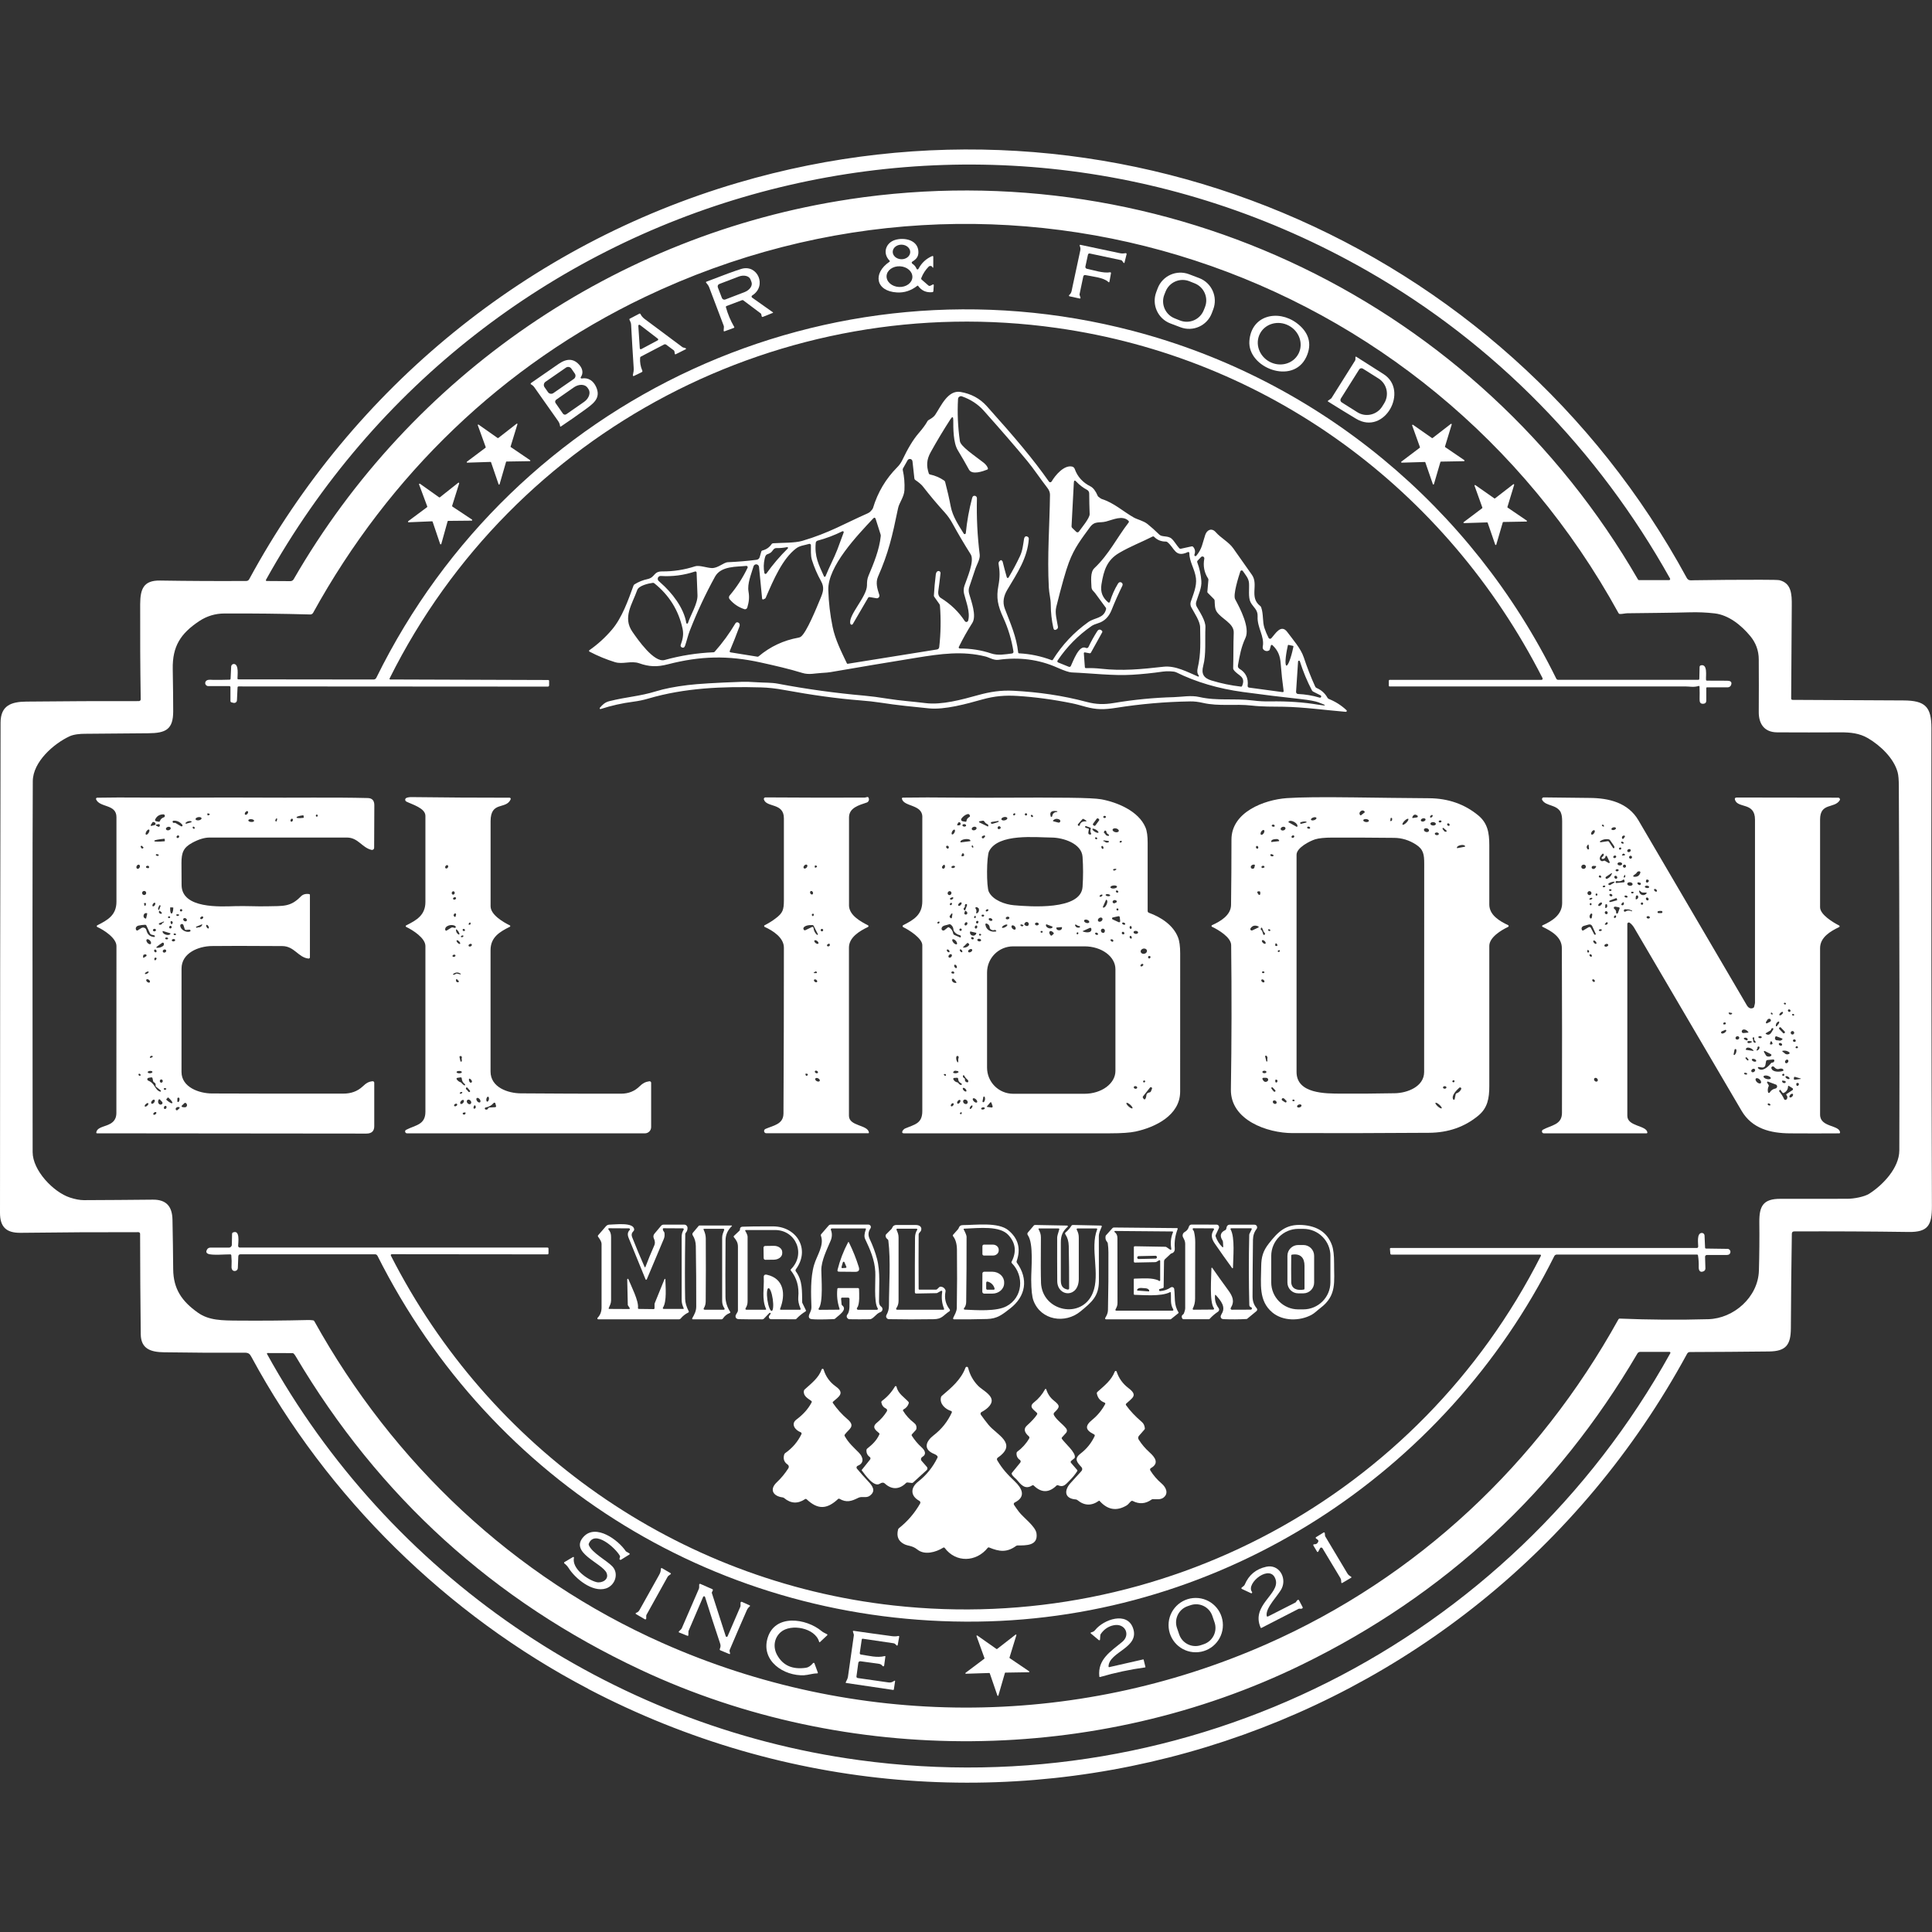
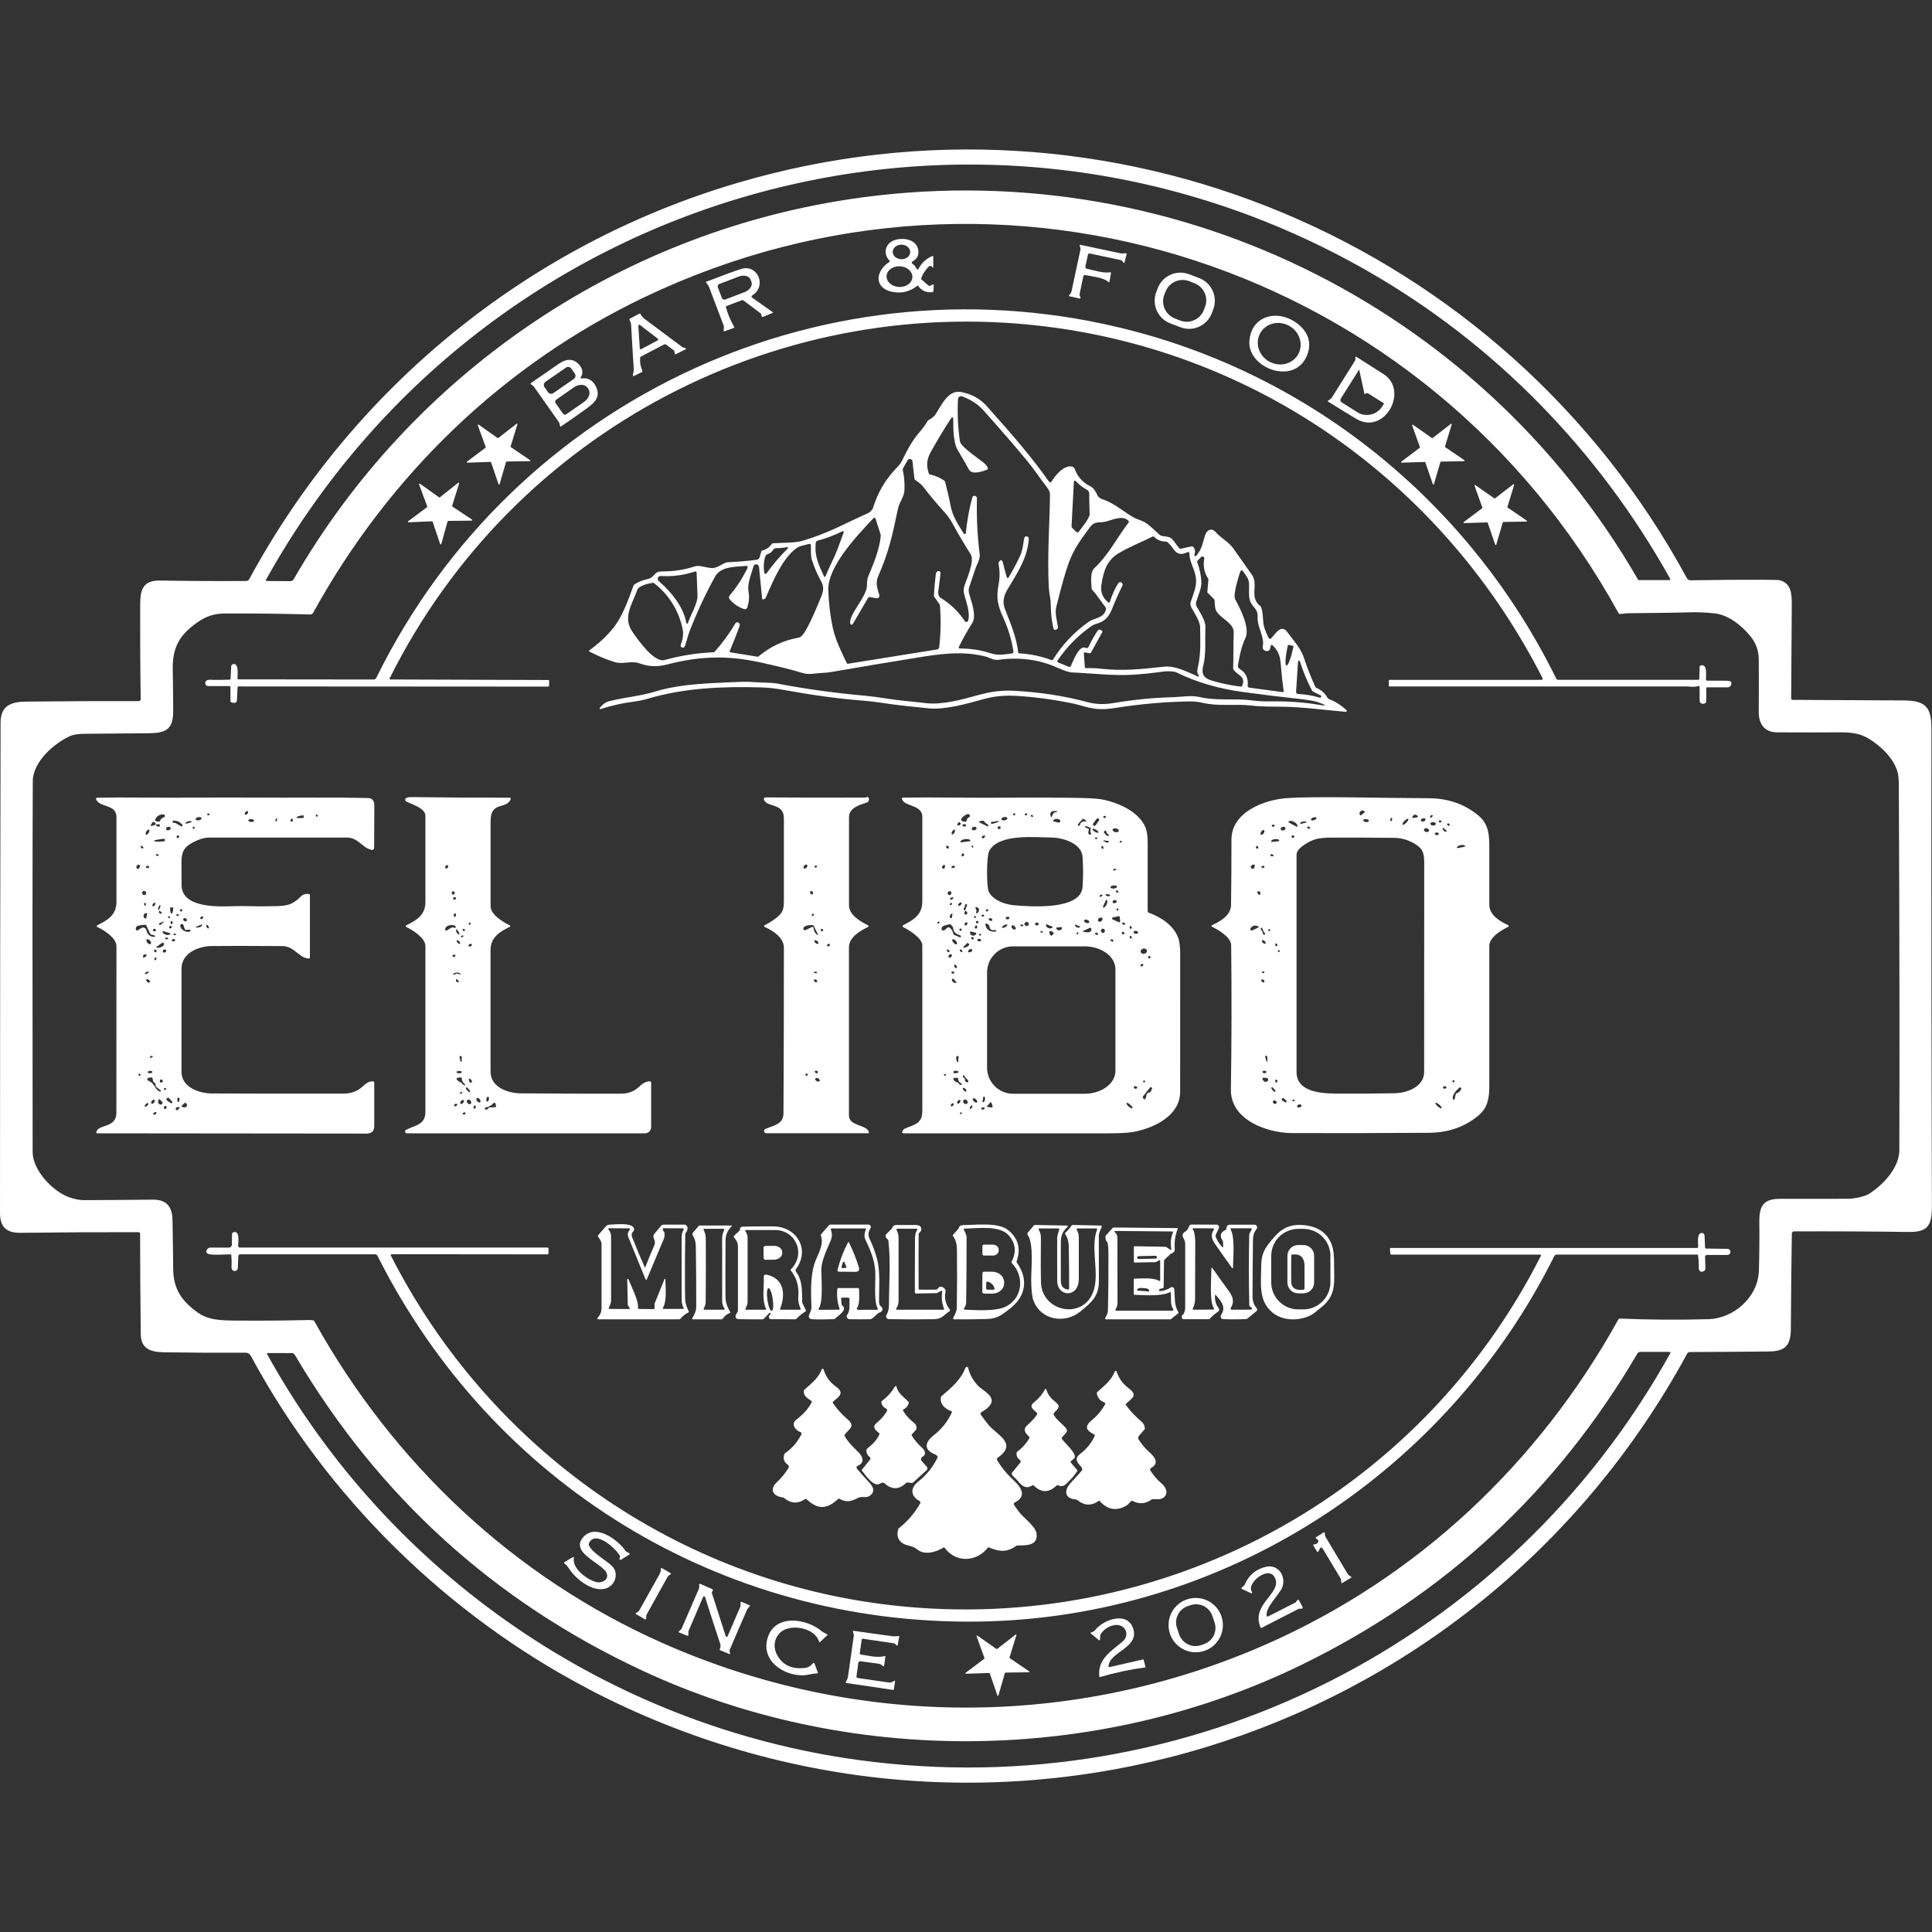
<svg xmlns="http://www.w3.org/2000/svg" id="Capa_1" data-name="Capa 1" viewBox="0 0 512 512">
  <rect x="0" y="0" width="512" height="512" fill="#333333" stroke="none" />
  <defs>
    <style>      .cls-1 {        fill: #fff;        stroke-width: 0px;      }    </style>
  </defs>
  <path class="cls-1" d="M155.91,447.57c-37.46-19.59-69.19-50.78-89.27-87.95-.47-.88-.8-1.15-1.87-1.14-7.1.04-14.21,0-21.31-.11-3.51-.05-6.11-.9-6.16-4.78-.1-8.89-.16-17.76-.17-26.61,0-.24-.2-.44-.44-.44-10.37-.02-20.78.04-31.23.17C1.68,326.76,0,325.16,0,321.43c0-43.29.06-86.58.15-129.88,0-4.56,2.76-5.58,6.84-5.62,9.99-.11,19.93-.15,29.81-.13.27,0,.49-.21.49-.48,0,0,0,0,0,0-.13-8.58-.17-16.98-.14-25.21.02-4.06.9-6.33,5.27-6.26,7.67.12,15.29.16,22.85.11.34,0,.6-.16.77-.46,27.56-50.84,73.94-88.7,129.45-105.05,98.38-28.99,202.92,15.22,251.48,104.63.47.88,1.08.7,1.94.69,5.88-.09,11.76-.14,17.64-.13,3.02,0,4.7.04,5.03.12,3.15.78,3.29,3.67,3.26,6.68-.06,8.25-.12,16.47-.16,24.68,0,.19.15.35.34.35,9.93.06,19.74.11,29.42.15,5.73.03,7.42,1.65,7.41,7.35-.04,42.21,0,84.43.13,126.64.01,5.03-.98,6.94-6.13,6.87-9.86-.14-19.98-.19-30.35-.15-.42,0-.63.21-.64.63-.13,8.17-.22,16.51-.26,25.02-.02,4.39-1.26,6.12-5.79,6.17-7.05.08-14.03.13-20.96.15-.33,0-.58.15-.74.44-56.69,104.34-185.85,143.96-291.22,88.84ZM225.06,52.8c84.02-12.68,166.61,27.39,209.02,100.77.06.1.17.17.29.17h7.95c.16,0,.29-.13.29-.29,0-.05-.01-.1-.04-.15-18.97-33.95-46.39-62.17-80.15-81.48-103.59-59.26-234.29-21.95-291.94,81.85-.05.1-.02.22.08.27.03.02.06.03.1.03l6.28.04c.37,0,.71-.19.89-.51,31.17-54.03,85.43-91.36,147.23-100.69ZM83.29,350.12c20.93,37.66,52.79,67.74,92.21,85.27,51.05,22.69,109,22.91,160.19.31,39.93-17.63,72.01-47.83,93.21-86.06.08-.14.2-.21.36-.2,7.77.32,15.59.38,23.46.16,6.73-.18,13.21-5.85,13.41-12.89.12-4.27.16-8.55.11-12.82-.04-4.26,1.01-6.2,5.56-6.19,5.92,0,11.83,0,17.75-.01,1.8,0,4.55-.54,5.81-1.34,3.67-2.34,7.96-6.87,7.98-11.47.08-25.86.04-58.03-.13-96.51,0-1.71-.11-2.94-.31-3.69-1.01-3.77-4.63-7.14-7.83-9.03-2.28-1.35-4.71-1.58-7.31-1.57-5.59.03-11.18.03-16.78,0-3.41-.02-4.91-2.23-4.89-5.41.03-4.65.03-9.29,0-13.93-.01-2.33-.77-4.4-2.27-6.2-2.36-2.84-5.69-5.56-9.44-5.99-2.18-.25-4.36-.34-6.54-.28-5.52.15-11.05.17-16.57.25-.55,0-1.33.22-1.98.19-.15,0-.29-.09-.36-.22-50.45-91.91-162.7-129.32-258.11-83.75-37.54,17.93-67.75,47.21-87.84,83.66-.15.28-.45.45-.77.44-7.48-.21-15.05-.29-22.71-.26-2.46,0-4.7.69-6.72,2.03-4.9,3.27-7.11,6.63-7,12.7.08,4.63.12,8.36.12,11.18,0,4.83-1.95,5.8-6.62,5.83-5.6.04-11.19.08-16.78.14-1.25,0-2.92.14-4.05.66-4.21,1.95-9.74,6.78-9.76,11.92-.09,18.22-.1,50.98-.04,98.28,0,4.84,5.47,10.58,9.85,12.03,1.42.47,2.67.7,3.73.7,6.08-.02,12.16-.07,18.25-.13,3.56-.04,5.15,1.74,5.23,5.3.09,4.38.15,8.76.19,13.14.04,5.24,2.31,8.51,6.55,11.51,2.93,2.07,6.37,2.07,10.67,2.1,6.16.05,12.32,0,18.49-.15.46-.01.91.02,1.36.08.15.02.26.1.33.23ZM70.75,358.79c32.24,58.43,90.8,98.65,156.86,107.65,87.42,11.91,172.39-30.99,215.03-107.81.07-.12.03-.27-.09-.34-.04-.02-.08-.03-.13-.03h-7.74c-.31,0-.6.16-.75.43-21.4,36.48-51.03,63.96-88.9,82.45-54.41,26.57-120.36,27.08-175.16,1.42-39-18.26-69.51-45.98-91.53-83.16-.17-.28-.33-.5-.5-.67-.09-.09-.2-.14-.33-.14l-6.63-.02c-.08,0-.14.06-.14.14,0,.02,0,.05.02.07Z" />
  <path class="cls-1" d="M241.73,69.86c.54.32.93.77,1.17,1.37.06.14.22.21.36.15.06-.02.11-.07.14-.13.82-1.57,2.04-2.71,3.66-3.4.1-.04.21,0,.25.1.01.02.02.05.02.08v2.57c0,.44-.09.49-.28.14-.12-.23-.35-.31-.69-.23-.08.02-.16.06-.22.12-.88.88-1.54,1.9-1.99,3.06-.06.15-.01.32.11.42l1.76,1.53c.17.15.36.17.56.07l.57-.29c.22-.11.32-.04.31.2l-.1,1.5c-.01.19-.12.29-.31.31-1.59.15-2.84-.41-3.74-1.68-.05-.06-.13-.07-.19-.03,0,0,0,0,0,0-1.66,1.3-3.47,1.9-5.43,1.78-5.67-.33-6.44-5.09-1.99-8.11.14-.09.15-.2.04-.32-1.91-1.94-1.03-4.7,1.43-5.47,2.45-.77,6.16-.04,6.22,3.16.02,1.32-.59,1.94-1.65,2.6-.12.08-.16.24-.08.37.02.04.06.07.09.09ZM241.22,66.82c.02-1.06-1-1.95-2.28-1.98s-2.33.81-2.36,1.88h0c-.02,1.06,1,1.95,2.28,1.98,1.28.03,2.33-.81,2.36-1.88h0ZM241.79,73.47c.07-1.51-1.4-2.81-3.29-2.9-1.89-.09-3.48,1.06-3.55,2.58h0c-.07,1.51,1.4,2.81,3.29,2.9s3.48-1.06,3.55-2.58h0Z" />
  <path class="cls-1" d="M283.42,78.52c-.1-.02-.16-.12-.14-.22,0-.04.03-.07.06-.1.68-.58.67-1.23.85-2.06.69-3.22,1.38-6.44,2.07-9.65.13-.59.08-.84-.13-1.39-.03-.09,0-.18.09-.22.03-.01.07-.02.1,0,3.47.72,6.93,1.45,10.38,2.2.61.13.96.11,1.6.01.12-.02.23.06.26.18,0,.03,0,.06,0,.09l-.54,2.17c-.06.23-.16.25-.3.06l-.38-.51c-.05-.07-.13-.12-.21-.13l-8.33-1.77c-.22-.05-.44.09-.48.31l-.68,3.14c-.06.27.11.54.39.6,0,0,0,0,0,0,1.8.36,4.32,1.24,6.16.93.11-.02.22.06.23.17,0,.02,0,.05,0,.07l-.4,2.21c-.04.23-.15.27-.32.1-1.24-1.19-4.31-1.43-6.06-1.81-.26-.06-.51.1-.56.36,0,0,0,0,0,0l-.98,4.67c-.02.09-.02.18.01.27l.23.68c.03.1-.02.2-.12.23-.03,0-.06.01-.09,0l-2.72-.59Z" />
  <path class="cls-1" d="M196.56,79.58l-4.05,1.53c-.11.05-.18.17-.14.29.5,1.83,1.23,3.57,2.18,5.2.09.14.05.25-.11.31l-2.38.87c-.21.08-.3,0-.28-.22l.06-.85c.01-.15,0-.29-.06-.42-1.28-3.37-2.56-6.75-3.83-10.12-.19-.51-.45-.82-.8-1.24-.11-.13-.08-.23.08-.29,4.54-1.76,7.62-2.89,9.24-3.38,4.28-1.3,6.88,4.52,2.87,7.04-.16.1-.21.31-.11.47.02.04.06.07.09.1l5.5,3.89c.09.06.09.12-.02.16l-2.6,1.04c-.2.08-.32.02-.36-.2l-.09-.45c-.02-.11-.08-.2-.17-.27l-4.56-3.42c-.13-.1-.3-.12-.45-.06ZM190.23,76.15l1.09,2.83c.14.35.53.52.88.39l5.12-1.96c1.37-.53,2.19-1.72,1.83-2.67l-.26-.68c-.36-.95-1.77-1.29-3.14-.76l-5.12,1.96c-.35.13-.53.53-.39.88,0,0,0,0,0,0Z" />
  <path class="cls-1" d="M321.14,83c-1.26,3.32-4.98,4.99-8.3,3.73,0,0,0,0,0,0l-2.69-1.02c-3.32-1.26-4.99-4.98-3.73-8.3h0s.38-1.01.38-1.01c1.26-3.32,4.98-4.99,8.3-3.73h0s2.69,1.02,2.69,1.02c3.32,1.26,4.99,4.98,3.73,8.3l-.38,1.01ZM319.32,81.42c1-2.49-.21-5.32-2.7-6.32h0l-1.4-.56c-2.49-1-5.32.21-6.32,2.7h0s-.32.8-.32.8c-1,2.49.21,5.32,2.7,6.32l1.4.56c2.49,1,5.32-.21,6.32-2.7,0,0,0,0,0,0l.32-.8Z" />
  <path class="cls-1" d="M60.78,181.82h-5.61c-.44,0-.79-.36-.79-.8,0-.15.05-.3.13-.43.39-.6,1.27-.43,1.91-.42,1.47.02,2.95,0,4.43-.05.14,0,.25-.12.26-.26l.15-3.22c.02-.39.35-.7.74-.68.03,0,.06,0,.1.01,1.22.22.83,2.98.83,3.85,0,.12.1.22.22.22l35.85.04c.31,0,.6-.18.73-.46,36.57-74.4,120.07-113.01,200.56-91.91,49.14,12.88,89.79,46.72,112.13,92.13.09.19.29.32.51.32h37.11c.2,0,.3-.1.3-.3l.07-3.11c0-.21.15-.39.35-.43,1.84-.41,1.27,2.8,1.35,3.82,0,.14.12.24.26.24,1.79,0,3.56,0,5.32.02.75,0,1.42.22,1.06,1.15-.14.36-.49.6-.88.6h-5.47c-.15,0-.22.07-.22.22v3.32c0,.49-.24.76-.73.81-.91.09-1.06-.47-1.04-1.25.03-1.08.02-2.17-.02-3.25,0-.19-.1-.26-.28-.2-1.25.39-2.35.12-3.32.12-26.17.02-52.34.02-78.51,0-.16,0-.23-.08-.23-.23v-1.25c0-.18.09-.27.27-.27h40.19c.17,0,.31-.14.31-.31,0-.05-.01-.1-.03-.14-25.55-50.18-72.86-84.92-128.76-92.81-72.6-10.25-143.96,27.04-176.76,92.84-.11.21-.04.32.2.32l41.79.14c.17,0,.26.09.26.26v1.14c-.01.23-.13.35-.36.35l-81.91-.05c-.19,0-.28.09-.3.28l-.16,3.42c-.02.4-.36.7-.75.68-.05,0-.09,0-.14-.02l-.52-.12c-.2-.05-.31-.18-.31-.39v-3.64c0-.18-.09-.27-.27-.27Z" />
  <path class="cls-1" d="M176.53,91.34c-.16-.12-.38-.14-.56-.04l-6.14,3.21c-.12.06-.18.16-.19.29-.09,1.19.1,2.32.57,3.4.09.19.03.34-.15.43l-2.07,1.01c-.1.05-.21,0-.26-.09-.02-.04-.02-.09-.01-.13.17-.76.26-1.25.21-2.01-.25-3.8-.48-7.61-.68-11.41-.02-.34-.16-.76-.42-1.25-.07-.14-.04-.24.1-.31l2.5-1.31c.11-.06.25-.01.31.1,0,0,0,0,0,0,.22.48.59.91,1.1,1.3,3.33,2.49,6.66,4.97,9.99,7.45.11.08.23.13.37.15.14.01.29.06.44.13.24.11.24.23,0,.34l-2.53,1.26c-.17.09-.26.04-.29-.15l-.08-.54c-.02-.15-.09-.27-.21-.35l-2-1.49ZM169.55,92.3c0,.15.14.26.28.25.04,0,.07-.01.11-.03l4.35-2.32c.13-.07.18-.23.11-.36-.02-.03-.04-.06-.07-.08l-4.74-3.64c-.12-.09-.28-.07-.37.04-.04.05-.06.12-.06.18l.39,5.97Z" />
  <path class="cls-1" d="M346.17,94.63c-3.54,7.5-15.59,2.83-15.07-4.27.51-6.85,7.57-8.42,12.52-4.76,3.13,2.32,4.25,5.43,2.55,9.03ZM344.09,93.78c1.4-2.65.26-6-2.55-7.49h0c-2.81-1.49-6.22-.55-7.62,2.1h0c-1.4,2.65-.26,6,2.55,7.49h0c2.81,1.49,6.22.55,7.62-2.1Z" />
-   <path class="cls-1" d="M351.98,106.44c-.14-.09-.14-.18,0-.28l.78-.55s.07-.06.09-.09l6.24-9.93c.07-.11.11-.24.11-.36v-.51c0-.21.09-.26.27-.15,2.41,1.52,4.82,3.05,7.21,4.59,6.78,4.35.24,16.34-7.29,11.82-2.41-1.44-4.87-2.96-7.4-4.54ZM360.19,97.92l-4.85,7.7c-.22.34-.12.79.22,1.01h0s4.16,2.62,4.16,2.62c2.22,1.4,5.17.71,6.58-1.53,0,0,0,0,0,0l.5-.8c1.42-2.25.76-5.2-1.46-6.6,0,0,0,0,0,0l-4.16-2.62c-.34-.22-.79-.11-1.01.23,0,0,0,0,0,0Z" />
+   <path class="cls-1" d="M351.98,106.44c-.14-.09-.14-.18,0-.28l.78-.55s.07-.06.09-.09l6.24-9.93c.07-.11.11-.24.11-.36v-.51c0-.21.09-.26.27-.15,2.41,1.52,4.82,3.05,7.21,4.59,6.78,4.35.24,16.34-7.29,11.82-2.41-1.44-4.87-2.96-7.4-4.54ZM360.19,97.92l-4.85,7.7c-.22.34-.12.79.22,1.01h0s4.16,2.62,4.16,2.62c2.22,1.4,5.17.71,6.58-1.53,0,0,0,0,0,0l.5-.8l-4.16-2.62c-.34-.22-.79-.11-1.01.23,0,0,0,0,0,0Z" />
  <path class="cls-1" d="M140.67,101.83s-.03-.03-.04-.06c-.01-.13.03-.23.14-.3,2.43-1.68,4.86-3.37,7.3-5.05,2.26-1.55,4.12-1.4,5.61.47.74.94.93,2.07.24,3.05-.07.1-.05.25.06.32.05.03.11.05.17.04,1.8-.31,3.1.63,3.83,2.24,1.39,3.09-.87,4.51-3.34,6.31-1.96,1.42-3.95,2.81-5.98,4.16-.14.09-.22.05-.24-.11-.06-.49-.23-.94-.53-1.35-2.1-2.99-4.2-5.97-6.31-8.95-.2-.28-.5-.54-.9-.77ZM151.41,97.68c-.32-.46-.96-.58-1.42-.26h0l-5.43,3.76c-.46.32-.58.96-.26,1.42h0s.92,1.32.92,1.32c.32.46.96.58,1.42.26h0l5.43-3.76c.46-.32.58-.96.26-1.42h0s-.92-1.32-.92-1.32ZM147.24,106.82l1.94,2.79c.21.3.62.37.91.16l4.7-3.27c1.31-.91,1.82-2.44,1.14-3.41,0,0,0,0,0,0l-.23-.34c-.68-.97-2.29-1.02-3.6-.11,0,0,0,0,0,0l-4.7,3.28c-.3.21-.37.62-.16.91Z" />
  <path class="cls-1" d="M349.52,186.16c-.98-.35-2.55-.64-4.69-.88-5.15-.56-10.28-1.19-15.41-1.89-6.55-.89-12.45-2.63-17.68-5.21-.71-.35-2.62-.34-3.65-.19-2.69.39-5.39.67-8.11.83-4.98.3-10.64-.4-15.97-.62-.7-.03-1.98-.46-3.83-1.28-4.85-2.16-10.06-2.84-15.61-2.06-1.2.17-2.51-.66-3.4-.88-6.09-1.52-11.79-.73-18.38.34-7.57,1.23-15.14,2.49-22.7,3.8-.5.09-1.28.16-2.37.22-1.67.08-3.32.55-5.08,0-3.57-1.1-7.33-1.95-10.98-2.76-8.78-1.95-16.1-1.74-24.67.47-2.91.75-4.97.65-7.61-.28-2.13-.74-4.29.34-6.39-.29-2.31-.71-4.56-1.64-6.76-2.79-.11-.06-.16-.2-.1-.31.02-.03.04-.06.07-.08,2.23-1.56,4.22-3.38,5.98-5.45,2.68-3.16,4.28-7.75,5.71-11.67.05-.14.14-.25.27-.33,1.06-.66,2.2-1.12,3.42-1.38,2.09-.45,1.54-2.06,3.9-2.04,2.99.02,5.9-.43,8.74-1.36,1.07-.35,3.18.44,4.42.47,1.66.05,3.09-1.5,4.27-1.55,2.57-.11,5.1-.32,7.6-.64.39-.05.7-.32.81-.69l.42-1.47c.04-.16.17-.28.32-.31,1.02-.26,1.83-.82,2.42-1.68.09-.14.25-.22.42-.23,2.41-.16,5.7-.05,7.69-.63,7.18-2.11,11.45-4.71,17.33-7.29.32-.14.6-.33.81-.56.36-.38.56-.65.61-.81,1.25-4.18,3.4-7.8,6.44-10.86.55-.55.98-1.16,1.3-1.81,1.49-3.15,2.94-5.55,4.35-7.18,1.11-1.28,1.89-2.35,2.34-3.19.07-.13.17-.23.3-.31.7-.43,1.31-.73,1.79-1.44,1.5-2.24,3.33-6.58,6.69-6.02,2.81.48,5.13,1.73,6.96,3.77,7.63,8.51,12.32,14.08,16.47,19.99.13.19.4.24.59.1.05-.04.09-.08.12-.13.96-1.65,3.27-4.4,5.4-3.96.33.07.6.31.72.63.72,2.05,2.11,3.6,4.18,4.63.72.36,1.36,1.21,1.93,2.54.03.08.09.15.16.19.28.2.61.52.93.62,3.27,1.06,5.56,3.24,8.39,4.86,1.06.61,2.58.87,3.71,1.77.94.75,1.99,1.69,3.15,2.82.69.67,2.25.2,3.21,1.04.73.64,1.31,1.75,2.04,2.54.11.12.27.17.43.14l2.87-.63c.13-.03.27.01.36.11.54.59.66,1.29.36,2.1-.05.15.03.32.18.37.11.04.24,0,.31-.08,1.58-1.9,1.63-3.31,2.37-5.52.47-1.39,1.73-1.94,2.79-.74,1.42,1.6,3.45,2.6,4.63,4.27,1.66,2.35,3.31,4.7,4.96,7.04,1.83,2.6-.8,5.93,2.19,8.25.12.09.21.21.26.35.65,1.88.31,3.79.86,5.47.29.87.65,1.74,1.1,2.63.11.22.37.31.59.2.05-.02.09-.05.13-.09,1.04-1.11,2.57-3.91,4.25-1.65,1.49,2.02,3.57,4.33,4.36,6.71.87,2.64,1.88,5.22,3.03,7.75.08.17.2.29.37.36,1.26.54,2.22,1.4,2.89,2.6.08.14.21.25.36.31,1.75.7,3.3,1.69,4.67,2.97.1.09.11.25.01.36-.05.06-.13.09-.21.08-5.47-.46-11.09-1.25-16.5-1.35-2.85-.05-5.44.03-8.44-.31-4.34-.5-8.66.27-12.91-.71-1.2-.28-2.32-.41-3.36-.39-6.59.1-13.14.67-19.64,1.7-1.62.26-2.97.37-4.05.35-2.94-.05-5.02-1.02-7.59-1.54-4.96-1.01-9.79-1.66-14.51-1.96-3.21-.2-5.96,0-9.31.93-4.1,1.15-9.96,2.8-14.19,2.36-4.34-.45-8.07-.78-12.91-1.53-1.5-.23-3.28-.43-5.35-.59-5.88-.46-12.59-1.38-20.12-2.76-2.17-.4-4.18-.62-6.02-.67-10.25-.29-20.28.12-29.96,2.97-1.22.36-2.54.64-3.94.82-2.95.38-5.84,1.03-8.65,1.94-.11.03-.22-.03-.25-.14-.02-.06,0-.13.04-.19.72-.85,1.39-1.48,2.54-1.76,4.67-1.17,7.97-1.26,12.34-2.61,2.19-.68,4.99-1.23,8.4-1.65,2.71-.33,7.47-.62,14.27-.86,1.06-.04,2.44,0,4.12.12,1.81.13,3.75.04,5.49.37,7.58,1.44,15.21,2.49,22.89,3.17,1.71.15,3.81.42,6.29.82,3.3.53,6.52.73,9.97,1.16,4.29.54,9.61-.92,13.93-2.12,3.14-.87,6.02-1.33,9.4-1.15,6.57.34,13.01,1.26,19.38,2.96,2.46.65,4.53.73,7.25.27,5.25-.88,10.55-1.4,15.88-1.54,2.05-.06,4.54-.54,6.7-.04,4.82,1.1,9.18.29,14.26.93,1.5.19,3.02.27,4.55.24,4.55-.08,8.81.21,12.77.88,2.25.38,2.3.19.15-.57ZM265.69,148.77c.36,1.45.73,2.85,1.12,4.21.04.14.19.22.33.18.06-.02.12-.06.15-.12,1.1-1.85,2.1-3.72,3-5.63.69-1.45.83-2.95,1.08-4.52.04-.26.11-.45.21-.57.21-.24.47-.26.79-.06.19.12.29.33.28.54-.36,5.07-3.02,8.99-5.69,13.47-.93,1.57-1.36,3.23-.66,5.07,1.49,3.89,3.06,7.35,3.53,11.57.01.14.09.22.24.23,2.97.15,5.84.76,8.63,1.81.12.05.26,0,.32-.11,2.46-3.94,5.59-7.27,9.37-9.97,1.78-1.27,4.09-.91,4.73-3.42.04-.15.01-.3-.08-.42-.94-1.3-1.89-2.59-2.84-3.87-.42-.56-.92-.75-.95-1.65-.05-1.42-.38-3.86.77-4.94,3.87-3.66,5.96-8.05,9.06-12.07.14-.18.12-.34-.04-.5-1.58-1.52-4.1-.26-5.93.21-1.8.46-2.98-.27-4.3,1.56-2.21,3.06-4.06,5.33-5.56,9.33-.81,2.16-1.92,6.08-3.33,11.76-.41,1.65.19,3.56.44,5.22.05.29-.09.58-.35.72-.46.26-.74.15-.85-.34-.46-2.07-.69-4.15-.7-6.26,0-1.49-.43-2.9-.51-4.48-.45-8.36.21-16.4.31-24.62,0-.6-.23-1.22-.72-1.84-1.93-2.48-3.58-5.02-5.35-7.15-2.9-3.51-6.73-7.94-11.49-13.28-1.52-1.7-3.44-2.96-5.78-3.79-.41-.14-.85.07-.99.48-.02.07-.04.14-.04.21-.21,3.67-.05,7.39.49,11.17.2,1.41,3.83,3.8,6.27,5.7.57.45.96.94,1.15,1.47.06.15-.02.32-.17.38-1.09.43-4.02,1.51-4.84,0-.94-1.72-1.93-3.43-2.95-5.11-1.24-2.02-1.21-5.85-1.21-8.03,0-.91-.25-.99-.74-.22-1.87,2.89-3.62,5.81-5.25,8.75-1.1,1.99-1.16,3.58-.5,5.63.05.15.15.24.3.27,1.38.29,2.64.83,3.78,1.62.13.09.21.2.25.35.57,2.16,1.07,4.33,1.49,6.53.51,2.65,2.08,4.95,3.45,7.18.08.14.26.18.4.09.08-.05.13-.13.14-.22.31-3.17.87-6.27,1.68-9.32.12-.45.36-.64.73-.57.32.05.55.33.54.65-.13,5.02.12,10.01.74,14.96.14,1.14-.85,2.81-1.13,3.66-.56,1.65-1.1,3.28-1.64,4.9-.19.56-.2,1.17-.04,1.75.57,2.02,2.05,5.87.84,7.78-1.32,2.07-2.51,4.19-3.57,6.35-.07.14,0,.31.14.38.04.02.08.03.12.03,2.97,0,5.73.44,8.28,1.3,1.83.62,3.73.25,5.57.02.24-.03.4-.25.37-.49,0,0,0,0,0-.01-.49-3.15-1.39-6.13-2.68-8.95-1.51-3.29-1.91-5.31-1.31-8.51.41-2.17.4-3.77.05-5.79-.04-.26.04-.52.23-.7.27-.27.46-.35.55-.25.18.19.27.28.27.29ZM248.72,151.32c.29,0,.52.23.53.51,0,.02,0,.04,0,.06-.18,1.64-.37,3.17-.57,4.6-.14.96.08,1.62.66,1.98,2.62,1.63,4.73,3.67,6.34,6.13.15.23.46.3.68.15.1-.07.18-.17.21-.28.61-2.22-.57-5.03-1.07-7.08-.18-.71-.14-1.46.09-2.16.61-1.81,2.75-6.6,1.66-8.32-1.72-2.72-3.36-5.5-4.91-8.33-.55-1-1.21-1.93-1.99-2.79-2.02-2.23-3.96-4.53-5.8-6.91-.35-.45-1.02-1.02-1.99-1.69-.14-.09-.23-.24-.24-.41l-.5-4.53c-.04-.38-.38-.66-.76-.62-.22.02-.42.16-.54.35l-1.2,2.13c-.08.15-.11.31-.07.47.39,1.75.53,3.51.44,5.29-.09,1.85-1.39,3.34-1.69,4.81-1.57,7.61-2.55,11.83-5.31,18.13-.71,1.63-.18,3.24.34,4.85.11.36-.08.75-.44.86-.1.03-.21.04-.32.02l-1.76-.3c-.21-.04-.37.04-.48.23l-4.03,6.91c-.1.17-.31.23-.48.13-.08-.04-.13-.12-.16-.2-.69-2.21,4.42-7.18,4.4-10.21,0-.88.04-1.66.4-2.51,1.39-3.29,2.91-6.98,3.25-10.53.01-.14,0-.28-.04-.42l-1.29-4.06c-.14-.45-.38-.5-.7-.16-4.14,4.43-12.06,12.66-11.87,18.95.1,3.29.48,6.54,1.14,9.76.69,3.37,2.29,6.52,3.79,9.67.04.08.12.12.2.11l23.64-3.79c.37-.06.58-.28.63-.66.41-3.63.47-7.28.19-10.94-.01-.16-.07-.32-.16-.45l-1.35-1.91c-.07-.1-.11-.23-.1-.35.11-1.89.28-3.76.51-5.61.06-.45.29-.88.76-.88ZM285.24,140.95c.18.17.46.16.63-.01.02-.02.03-.03.04-.05.65-.93,2.9-3.59,2.86-4.65-.07-1.85-.11-3.68-.12-5.47,0-.4-.22-.77-.58-.96-1.06-.57-2.01-1.29-2.83-2.17-.41-.44-.63-.36-.66.24l-.61,11.59c0,.17.05.31.17.43l1.1,1.06ZM216.18,143.85c-.34,3.65.75,5.71,2.18,8.88.05.11.19.16.3.11.05-.02.09-.07.11-.12.96-2.41,2.28-4.85,3.14-7.09.57-1.52,1.13-3.02,1.67-4.51.05-.13-.02-.28-.15-.33-.07-.02-.14-.02-.2.01-2.1,1.04-4.29,1.87-6.56,2.48-.27.07-.46.3-.49.57ZM292.01,167.14c.13.12.16.31.07.46l-2.96,5.33c-.09.16-.22.22-.4.19l-1.22-.23c-.13-.02-.25.06-.27.19,0,.02,0,.04,0,.06l.27,3.67c0,.14.13.25.27.25,1.37-.03,2.57,0,4.02.16,5.66.63,10.69.13,16.56-.53,3.13-.35,6.31,1.38,9.16,2.61.08.03.18,0,.21-.09.02-.05.01-.11-.02-.16-.44-.59-.48-1.19-.31-1.94.93-4.01.68-7.08.66-10.82,0-1.68-1.6-3.93-2.35-5.36-.24-.46-.29-1-.12-1.49.66-1.97,1.62-4.11,1.36-6.21-.3-2.44-1.75-4.33-1.75-6.66,0-.16-.13-.29-.29-.29-.04,0-.09,0-.12.03-3.41,1.58-3.47-1.13-5.43-2.66-.11-.09-.23-.13-.38-.13-1.24.01-2.28-.41-3.11-1.26-.12-.12-.26-.15-.42-.07-2.93,1.49-5.85,2.58-8.83,4.33-3.24,1.9-4.11,4.6-4.71,8.35-.32,2.04.29,3.5,1.78,4.76.12.1.3.09.4-.03.03-.03.05-.07.06-.11.51-1.7,1.21-3.29,2.12-4.79.25-.42.56-.53.92-.34.3.16.42.53.27.84-1.06,2.17-2.02,4.32-2.87,6.47-.73,1.82-1.91,2.98-3.55,3.48-.78.24-1.35.48-1.72.73-3.59,2.49-6.6,5.54-9.04,9.17-.11.16-.06.38.1.48.02.01.04.02.06.03l2.81,1.14c.21.09.45,0,.55-.21.59-1.19,2.14-5.71,3.99-4.79.25.12.56.02.68-.23,0,0,0,0,0-.01.66-1.39,1.42-2.77,2.29-4.13.36-.57.78-.63,1.25-.2ZM197.22,161.42c-1.53-.5-2.82-1.38-3.86-2.62-.24-.28-.24-.7,0-.98,1.9-2.24,3.48-4.69,4.75-7.34.09-.18.01-.4-.17-.48-.06-.03-.13-.04-.2-.03-2.46.27-6.66-.04-8.25,2.85-2.55,4.63-4.78,9.42-6.7,14.35-.47,1.2-.78,2.6-1.22,3.9-.19.56-.51.71-.95.46-.21-.12-.31-.38-.23-.61.52-1.46.84-2.72.5-4.3-1.05-4.87-3.55-8.89-7.5-12.05-.11-.09-.25-.13-.39-.11-1.17.15-3.71.73-4.13,1.91-1.3,3.71-3.94,7.24-1.26,11.08,1.41,2.03,5.7,8.24,8.51,7.46,4.24-1.18,8.56-1.86,12.96-2.05.13,0,.24-.06.33-.16,2.07-2.33,3.9-4.84,5.49-7.52.15-.25.47-.34.73-.21.41.21.51.59.31,1.12-.8,2.17-1.64,4.3-2.52,6.37-.11.24-.03.39.24.43l7.07,1.14c.11.02.23-.02.31-.09,3.09-2.6,6.61-4.25,10.58-4.96.23-.04.42-.12.59-.23,1.5-1.04,4.14-7.55,5.25-10.23.69-1.66,1.06-2.84.12-4.52-.99-1.78-1.8-3.65-2.41-5.59-.39-1.26-.23-2.61-.27-3.93,0-.2-.17-.36-.38-.36-.04,0-.07,0-.11.02-1.19.37-2.44.43-3.45,1.21-3.6,2.74-5.98,8.29-8.05,13.09-.04.09-.11.17-.2.21l-.39.19c-.12.06-.27,0-.33-.11-.01-.03-.02-.05-.02-.08l-.82-8.42c-.04-.41-.41-.71-.82-.67-.3.03-.55.24-.64.53-.63,2.15-1.68,4.58-1.33,6.67.28,1.64.11,2.75-.32,4.24-.1.35-.46.54-.81.44,0,0-.02,0-.02,0ZM205.74,145.25c-.75-.01-.92.75-1.46,1.17-.86.66-1.29.14-1.62,1.57-.31,1.32-.34,2.61-.09,3.86.03.17.19.27.36.24.08-.02.14-.06.19-.12,1.69-2.37,3.58-4.58,5.65-6.62.08-.08.09-.21,0-.29-.05-.05-.12-.07-.19-.06-.93.18-1.88.27-2.84.25ZM321.1,180.35c2.52.77,5.11,1.3,7.76,1.61.15.02.25-.04.31-.18,1.1-2.63-1.18-2.68-2.26-4.31-.08-.12-.12-.26-.11-.41.1-3.13.03-6.27.15-9.39.1-2.54-3.35-3.67-4.56-5.65-.48-.78-.45-1.95-.5-2.85,0-.15-.07-.3-.18-.41l-1.65-1.66c-.08-.08-.11-.18-.1-.29l.28-3.17c0-.11-.02-.23-.08-.32-1.03-1.59-1.37-3.35-1.01-5.26.05-.28-.13-.54-.4-.59-.17-.03-.34.02-.46.15l-.9.94c-.13.13-.16.29-.1.46.59,1.59.95,3.23,1.08,4.92.15,1.86-.83,3.77-1.36,5.55-.13.43-.08.9.14,1.29.81,1.44,2.37,3.71,2.3,5.43-.15,3.37.22,7.2-.58,10.21-.57,2.17.11,3.29,2.25,3.94ZM328.43,177.21c1.7,1,2.44,2.51,2.21,4.54-.03.23.14.44.37.47l8.82,1.19c.27.04.38-.08.34-.34-.33-2.34-.58-4.74-.77-7.2-.16-2.14-.73-3.51-2.19-4.9-.1-.1-.26-.09-.36.01-.03.03-.05.07-.06.1l-.29,1.04c-.04.13-.11.22-.23.28-.39.21-.79.19-1.21-.06-.33-.2-.5-.58-.42-.96.54-2.73-1.51-5.02-1.36-8.03.09-1.78-1.15-2.4-1.86-3.74-.67-1.28-.31-3.59-.42-5.09-.1-1.32-.94-2.14-1.62-3.18-.12-.18-.36-.23-.53-.11-.07.05-.12.12-.15.2-.49,1.47-1.99,6.23-1.37,7.38,1.36,2.51,3.98,7.55,2.73,10.24-1.14,2.45-1.51,4.57-1.98,7.2-.08.44.04.75.34.93ZM175.03,154.4c3,2.61,6.19,6.65,6.84,10.68.02.12.13.21.26.19.08-.01.16-.07.18-.15.72-2.22,2.62-5.17,2.53-7.39-.08-2.02-.16-4.01-.23-5.98,0-.18-.16-.32-.34-.31-.03,0-.06,0-.09.02-2.94.98-5.96,1.38-9.06,1.18-.42-.03-.79.29-.81.71-.01.2.05.4.19.55.12.14.3.31.54.51ZM342.69,171.17l-1.23-.27c-.07-.01-.13.03-.15.1l-.13.59c-.55,2.56-.67,4.7-.27,4.8h0c.41.09,1.19-1.92,1.74-4.48,0,0,0,0,0,0l.13-.59c.01-.07-.03-.13-.1-.15ZM343.97,183.91c1.95.09,3.87.41,5.75.97.17.05.35-.05.4-.22.04-.15-.02-.31-.16-.38l-1.95-.99c-.15-.08-.26-.19-.34-.34-1.29-2.46-2.35-5.03-3.19-7.69-.04-.13-.17-.21-.3-.17-.1.03-.18.12-.18.23l-.53,8.02c-.02.29.2.55.49.57,0,0,0,0,.01,0Z" />
  <path class="cls-1" d="M135.38,118.49l5.11,3.47c.06.04.08.13.04.19-.03.04-.07.06-.12.06l-6.17.1c-.06,0-.11.04-.13.1l-1.72,5.93c-.02.07-.1.12-.17.09-.04-.01-.08-.04-.09-.09l-2-5.84c-.02-.06-.08-.1-.14-.09l-6.17.2c-.08,0-.14-.06-.14-.14,0-.04.02-.08.05-.11l4.94-3.71s.07-.1.05-.15l-2.1-5.81c-.03-.07.01-.15.08-.18.04-.02.09,0,.13.02l5.05,3.55s.12.03.16,0l4.87-3.79c.06-.05.14-.04.19.02.03.04.04.09.02.13l-1.81,5.9c-.02.06,0,.12.05.15Z" />
  <path class="cls-1" d="M383,118.5l5.05,3.44c.07.05.09.14.04.21-.03.04-.07.06-.12.07l-6.11.11c-.07,0-.12.04-.14.11l-1.71,5.86c-.02.08-.11.13-.19.1-.05-.01-.09-.05-.1-.1l-1.99-5.77c-.02-.06-.08-.1-.15-.1l-6.11.18c-.08,0-.15-.07-.15-.15,0-.05.02-.09.06-.12l4.87-3.68c.05-.04.07-.11.05-.17l-2.06-5.74c-.03-.08.01-.16.09-.19.05-.02.1-.01.14.02l5.01,3.5c.05.04.13.04.18,0l4.83-3.74c.07-.05.16-.04.21.03.03.04.04.09.02.13l-1.78,5.84c-.02.06,0,.13.06.17Z" />
  <path class="cls-1" d="M119.9,134.25l5.18,3.44c.07.05.09.15.04.22-.03.04-.08.07-.13.07l-6.22.06c-.07,0-.13.05-.15.12l-1.67,5.99c-.02.08-.11.13-.2.11-.05-.01-.09-.05-.11-.11l-1.99-5.89c-.02-.07-.09-.11-.16-.11l-6.21.26c-.09,0-.16-.07-.16-.16,0-.05.02-.09.06-.13l4.99-3.71c.06-.04.08-.12.06-.19l-2.17-5.83c-.03-.08,0-.17.09-.21.05-.02.11-.01.15.02l5.07,3.6c.06.04.14.04.19,0l4.87-3.86c.07-.06.17-.05.22.02.03.04.04.1.03.15l-1.86,5.93c-.02.07,0,.14.06.18Z" />
  <path class="cls-1" d="M399.53,134.51l5.07,3.45c.07.05.08.14.04.2-.03.04-.07.06-.12.06l-6.13.11c-.06,0-.12.04-.14.11l-1.72,5.89c-.02.08-.1.12-.18.1-.05-.01-.08-.05-.1-.09l-2-5.8c-.02-.06-.08-.1-.14-.1l-6.13.19c-.08,0-.15-.06-.15-.14,0-.05.02-.09.06-.12l4.9-3.69c.05-.04.07-.11.05-.17l-2.07-5.78c-.03-.08.01-.16.09-.19.04-.02.09,0,.13.02l5.03,3.52c.05.04.12.03.17,0l4.85-3.75c.06-.05.16-.04.2.03.03.04.04.08.03.13l-1.79,5.87c-.02.06,0,.13.06.16Z" />
  <path class="cls-1" d="M74.83,250.72c-9.31-.06-15.57-.06-18.76-.01-3.42.06-7.96,1.8-7.96,5.97,0,9.13-.01,18.27-.01,27.4,0,4.06,4.69,5.68,8,5.7,11.63.05,23.27.06,34.9.04,2.05,0,3.75-.63,5.1-1.89.91-.85,1.52-1.29,2.64-1.39.22-.02.42.14.44.37,0,.01,0,.02,0,.04.01,3.82.01,7.66,0,11.52,0,1.29-.7,1.94-2.09,1.94-23.78-.04-47.57-.06-71.35-.07-.17,0-.25-.09-.22-.26.36-2.24,5.32-1,5.32-5.15.01-14.74.02-29.48.02-44.22,0-2.15-3.43-4.31-5.08-5.05-.12-.05-.18-.2-.12-.32.02-.05.06-.09.11-.12,2.82-1.41,5.09-2.72,5.09-6.27v-22.4c0-3.51-4.42-2.48-5.39-4.7-.07-.16,0-.35.16-.42.04-.02.08-.03.12-.03,3.77-.06,7.51-.08,11.21-.04,10.27.11,20.54-.07,30.81.01,10.09.08,20.79-.11,29.71.12,1.16.03,1.73.68,1.72,1.94-.02,3.72-.04,7.47-.05,11.25,0,.31-.25.56-.56.56-.04,0-.09,0-.13-.01-2.55-.6-3.53-3.26-6.51-3.27-12.14-.02-24.29-.02-36.43,0-1.35,0-2.88.47-4.58,1.39-2.35,1.28-2.85,2.61-2.85,5.37,0,1.95.01,3.89.03,5.83.05,6.35,10.34,5.7,14.23,5.59,2.82-.08,5.59.1,8.39.04,4.38-.1,6.23.21,8.98-2.61.54-.55,1.27-.77,2.19-.63.15.02.22.11.22.26v16.49c0,.19-.16.34-.35.34-.01,0-.03,0-.04,0-2.72-.3-3.72-3.29-6.94-3.31ZM64.96,215.89c.15.12.42.01.62-.23.19-.25.23-.54.08-.66-.15-.12-.42-.01-.62.23-.19.25-.23.54-.08.66ZM55.16,215.54c-.07-.03-.16,0-.19.07,0,.02-.01.04-.01.06v.24c0,.1.08.18.18.18.03,0,.06,0,.08-.02l.26-.12c.18-.09.18-.18,0-.26l-.31-.15ZM42.09,217.77c.12.02.23-.04.27-.15.18-.51.53-.85,1.06-1.02.21-.07.32-.3.25-.51-.05-.16-.2-.27-.37-.27-1.01-.01-1.74.44-2.18,1.35-.08.17,0,.36.16.44.03.01.05.02.08.03l.74.14ZM83.96,216.43c.14,0,.25-.14.24-.29h0c0-.16-.12-.28-.26-.27-.14,0-.25.14-.24.29h0c0,.16.12.28.26.27ZM80.5,216.61l-.06-.45c0-.06-.06-.1-.12-.09,0,0,0,0,0,0h-.08c-.93.12-1.66.35-1.64.51h0s0,.08,0,.08c.02.16.79.19,1.72.08h.08c.06-.02.1-.07.09-.13,0,0,0,0,0,0ZM53.41,216.84c-.04-.23-.42-.36-.86-.29-.44.07-.76.32-.72.55.04.23.42.36.86.29s.76-.32.72-.55ZM72.97,217.39c-.05.1,0,.19.12.28.07.05.17.03.22-.04.01-.02.02-.03.02-.05l.11-.46c.04-.2-.03-.27-.23-.19-.08.03-.12.08-.13.16,0,.05-.04.15-.11.31ZM77.14,217.74c.15.07.35-.05.44-.26.09-.21.04-.43-.11-.5s-.35.05-.44.26c-.09.21-.04.43.11.5ZM67.34,217.52c.02-.2-.31-.4-.74-.43-.43-.04-.79.1-.8.31h0c-.02.2.31.4.74.43h0c.43.04.79-.1.8-.31h0ZM46.52,218.11l1.46.86c.12.07.28.03.36-.09.06-.09.05-.21-.02-.3-.6-.76-1.38-1.13-2.32-1.09-.15,0-.27.14-.26.29,0,.06.02.11.06.16.11.14.26.19.43.13.1-.03.2-.02.29.04ZM50.63,217.62c-.56-.1-1.04.04-1.43.42-.06.06-.06.15,0,.21.04.04.09.05.14.04l1.31-.36c.09-.03.14-.12.11-.2-.02-.06-.07-.11-.13-.12ZM40.14,218.34c-.09.09-.14.19-.18.31-.05.19.02.26.21.21l.78-.19c.2-.05.32-.25.27-.45-.02-.08-.07-.16-.14-.21-.4-.29-.67-.24-.82.15-.03.06-.06.12-.11.17ZM41.9,219.08c.15.08.33.02.41-.13.01-.02.02-.05.03-.08.01-.06.02-.13.01-.2-.02-.21-.13-.3-.34-.26l-.43.08c-.39.07-.41.2-.06.39l.38.19ZM45.24,219.42c-.06-.25-.39-.38-.74-.29h0c-.35.09-.58.36-.52.6.06.25.39.38.74.29h0c.35-.09.58-.36.52-.6ZM51.54,219.59c.1-.09.08-.27-.03-.4h0c-.12-.13-.29-.16-.39-.07,0,0,0,0,0,0-.1.09-.08.27.03.4h0c.12.13.29.16.39.07,0,0,0,0,0,0ZM38.69,221.19c.17.1.48-.12.71-.49h0c.22-.37.27-.75.1-.85-.17-.1-.48.12-.71.49h0c-.22.37-.27.75-.1.85h0ZM46.87,222.01c.12.12.34.1.49-.05,0,0,0,0,0,0,.15-.15.16-.37.04-.49h0c-.12-.12-.34-.1-.49.05t0,0c-.15.15-.16.37-.04.49h0ZM43.69,222.83l-.04-.45c0-.06-.06-.1-.11-.1,0,0,0,0,0,0h-.08c-1.41.14-2.54.35-2.54.5v.15c.02.14,1.18.15,2.6.02,0,0,0,0,0,0h.08c.06-.01.1-.06.09-.12ZM37.82,224.38c-.04-.12-.13-.2-.28-.23-.12-.03-.24.05-.26.17-.01.06,0,.12.03.17l.19.28c.07.11.22.14.33.07.25-.16.28-.28.08-.35-.04-.02-.08-.06-.09-.11ZM41.89,226.41l-.37-.05c-.1-.02-.2.05-.22.16-.01.07.02.15.08.19.14.1.32.14.51.11.11-.02.19-.12.17-.23-.01-.09-.09-.16-.18-.18ZM36.34,230.21c.21.11.51-.02.66-.31.15-.28.1-.6-.11-.72h0c-.21-.11-.51.02-.66.31-.15.28-.1.6.11.72t0,0ZM38.8,229.96l.35.11c.15.05.31-.04.36-.19.01-.05.02-.1,0-.14-.06-.3-.28-.38-.64-.24-.08.03-.13.07-.16.13-.04.09-.03.19.04.29,0,.02.02.03.04.04ZM38.74,236.65c0-.3-.24-.54-.54-.54s-.54.24-.54.54.24.54.54.54h0c.3,0,.54-.24.54-.54h0ZM40.49,240.18c.14.08.38-.05.54-.31.16-.26.18-.53.04-.62t0,0c-.14-.08-.38.05-.54.31-.16.26-.18.53-.04.62t0,0ZM38.26,239.75s0,.09,0,.15c-.01.09.06.16.15.16.08,0,.16-.06.18-.15l.09-.31c.04-.13-.03-.26-.16-.3-.06-.02-.13-.01-.19.02-.2.11-.23.22-.11.34.03.02.04.05.04.08ZM41.95,240.54c-.07.13-.07.31.01.54.02.06.09.09.15.07.03-.01.06-.04.07-.07l.35-.93c.04-.1,0-.21-.09-.25-.09-.04-.19,0-.24.08-.04.06-.06.12-.08.19-.01.07-.07.2-.16.37ZM45.85,240.49l-.68-.03s-.07.03-.07.07v.11c-.04.78.1,1.42.3,1.43h.1c.2.01.39-.61.42-1.4h0s0-.11,0-.11c0-.04-.03-.07-.07-.08,0,0,0,0,0,0ZM48.3,241.24c0-.17-.14-.31-.31-.31h0c-.17,0-.31.14-.31.31h0c0,.17.14.31.31.31h0c.17,0,.31-.14.31-.31h0ZM42.87,241.87l-.44-.43c-.12-.12-.22-.1-.28.06-.12.28,0,.49.33.63.18.07.31.04.4-.1.03-.05.03-.12-.01-.16ZM38.74,243.34l.27-1.21c.01-.06-.03-.12-.09-.14h0s-.05,0-.05,0c-.35-.08-.71.14-.79.5l-.03.14c-.08.36.14.71.5.79h.05c.06.03.12-.01.14-.07,0,0,0,0,0,0ZM47.32,242.33l-.4-.04c-.12,0-.21.09-.19.22.02.12.11.22.23.23.19.02.34-.03.46-.15.06-.06.06-.16,0-.22-.03-.02-.06-.04-.09-.05ZM45.1,243.07c0-.13-.13-.24-.29-.24s-.29.11-.29.24c0,.13.13.24.29.24s.29-.11.29-.24ZM53.81,242.95c-.11-.13-.35-.12-.54.03h0c-.19.15-.27.38-.16.52h0c.11.13.35.12.54-.03.19-.15.27-.38.16-.52h0ZM49.49,244c.12-.19,0-.47-.24-.61-.25-.15-.54-.11-.65.08h0c-.12.19,0,.47.24.61.25.15.54.11.65-.08h0ZM45.55,244.14c-.11-.07-.26-.03-.33.08-.04.06-.04.13-.03.2l.11.33c.07.23.19.25.34.06.22-.27.19-.5-.09-.67ZM43.24,244.51c.08-.01.14-.06.19-.15.08-.14.04-.18-.11-.12l-1.09.42c-.1.04-.16.15-.12.26.02.06.08.11.14.12.35.09.6-.03.74-.34.05-.11.13-.17.25-.19ZM47.77,245.3c.01,1.05,1.55,1.93,2.55,1.58.13-.05.2-.2.15-.34-.04-.11-.14-.17-.26-.17l-.95.07c-.13.01-.25-.07-.3-.2l-.35-1.08c-.08-.23-.32-.35-.55-.27-.18.06-.3.23-.3.42ZM52.44,245.75c.51.06.88-.13,1.1-.54.12-.23.06-.3-.18-.19l-1.34.56c-.07.03-.1.11-.07.18.02.03.04.06.08.07.17.05.3.03.41-.07ZM36.54,246.52l.91-.57c.42-.26.98-.14,1.24.29.05.08.09.18.11.28.26,1.13.96,1.73,2.09,1.79.09,0,.14-.04.14-.13v-.13c0-.09-.04-.14-.12-.16l-.81-.22c-.15-.04-.26-.13-.32-.27l-.99-2.12c-.06-.14-.21-.22-.36-.21-.61.03-1.18.1-1.71.22-.55.11-.92.63-.65,1.13.09.17.29.23.46.14,0,0,.01,0,.02-.01ZM55.28,246.04c.12-.08.09-.34-.06-.6h0c-.16-.26-.38-.4-.51-.33s-.09.34.06.6h0c.16.26.38.4.51.33ZM44.83,245.69c-.02.05-.01.11.01.15.07.13.15.2.24.21.2.03.38-.11.41-.3.02-.17-.07-.33-.23-.39-.18-.08-.32.03-.43.33ZM41.33,246.45c-.02-.19-.21-.32-.43-.3h0c-.22.02-.39.19-.37.37h0c.02.19.21.32.43.3.22-.02.39-.19.37-.37ZM45.15,247.34l-1.97-.61s-.06,0-.07.03c0,0,0,0,0,0h0c-.1.35.25.76.8.92h0s.11.03.11.03c.54.17,1.07.03,1.17-.31h0s0-.08-.04-.08ZM46.65,247.64c.01-.12-.12-.23-.3-.25-.18-.02-.34.06-.35.18-.01.12.12.23.3.25h0c.18.02.34-.06.35-.18,0,0,0,0,0,0ZM44.55,248.72c.01-.14-.15-.27-.37-.28s-.4.08-.41.22c-.01.14.15.27.37.28h0c.22.02.4-.08.41-.22h0ZM46.42,249.14c-.01-.18-.22-.31-.46-.29s-.44.17-.43.34c.01.18.22.31.46.29s.44-.17.43-.34ZM39.94,250.15c.18-.16.1-.56-.19-.89,0,0,0,0,0,0-.29-.33-.67-.46-.86-.29,0,0,0,0,0,0-.18.16-.1.56.19.89,0,0,0,0,0,0,.29.33.67.46.86.29h0ZM41.57,251.18c.61.03,1.16-.13,1.65-.49.19-.15.28-.45.2-.67-.07-.2-.26-.27-.44-.16-.52.34-1.02.71-1.49,1.08-.06.05-.06.13-.02.19.02.03.06.04.09.05ZM41.37,252.34c.14-.09.17-.31.06-.49h0c-.11-.19-.32-.27-.46-.18-.14.09-.17.31-.06.49h0c.11.19.32.27.46.18ZM44.01,251.82c-.1-.2-.37-.26-.6-.14h0c-.23.12-.34.37-.24.57t0,0c.1.2.37.26.6.14h0c.23-.12.34-.37.24-.57t0,0ZM37.97,253.15l-.05.38c-.04.29.06.35.31.2l.49-.31c.12-.08.16-.25.08-.37-.03-.05-.09-.09-.15-.11-.19-.06-.39-.02-.62.11-.04.02-.07.06-.07.11ZM40.91,254.06v.21c0,.11.09.21.2.21.06,0,.12-.02.16-.07.29-.32.3-.52.04-.62-.15-.05-.32.03-.38.18-.01.03-.02.06-.02.1ZM39.39,257.53c-.06-.11-.33-.08-.6.07-.27.15-.44.36-.38.47h0c.06.11.33.08.6-.07.27-.15.44-.36.38-.47ZM39.7,260.31c.12-.15.02-.44-.23-.64-.25-.2-.55-.23-.67-.08h0c-.12.15-.02.44.23.64.25.2.55.23.67.08h0ZM39.73,280.12c-.04.08,0,.18.08.22.04.02.09.02.13,0l.38-.15c.11-.03.17-.14.14-.25-.03-.09-.12-.15-.21-.14-.24,0-.41.11-.51.31ZM40.4,284.07c-.01-.17-.3-.29-.65-.27-.35.02-.62.18-.61.35s.3.29.65.27h0c.35-.02.62-.18.61-.35h0ZM37.21,285.04c.09-.1.06-.27-.06-.39-.13-.12-.3-.13-.4-.04t0,0c-.09.1-.06.27.06.39.13.12.3.13.4.04h0ZM39.28,286.38c1.83.7,1.74,2.48,3.15,2.91.1.03.2-.03.22-.13.02-.07,0-.14-.06-.19l-1.23-.97c-.09-.07-.14-.19-.12-.31.07-.4-.07-.69-.42-.87-.14-.07-.22-.18-.25-.34l-.14-.69c-.04-.22-.18-.31-.39-.27l-.69.12c-.21.04-.35.24-.31.45.02.13.12.24.24.29ZM42.76,286.92c.21-.01.38-.21.37-.45-.01-.24-.19-.42-.41-.41-.21.01-.38.21-.37.45.01.24.19.42.41.41ZM44.01,288.43l-.36-.08c-.1-.02-.2.04-.23.15,0,.04,0,.08,0,.11.07.18.19.25.34.21.16-.04.26-.12.31-.23.02-.05,0-.12-.06-.14,0,0-.01,0-.02,0ZM44.46,290.87l-.37.42s-.04.12,0,.17l.03.03c.69.62,1.36,1,1.5.86l.05-.06c.13-.15-.33-.77-1.02-1.39l-.03-.03s-.12-.04-.17,0ZM47.37,291.97c.18-.24.24-.53.19-.86-.03-.15-.17-.26-.33-.23-.13.02-.23.14-.23.27v.69c0,.11.09.21.21.21.07,0,.13-.03.17-.09ZM40.15,292.47c.16.12.46,0,.68-.28.22-.28.26-.6.1-.73-.16-.12-.46,0-.68.28-.22.28-.26.6-.1.73ZM42.41,291.42c-.15-.17-.28-.15-.38.05-.22.44-.18.81.13,1.11.2.19.53.21.74.04.2-.16.23-.43.05-.62l-.54-.58ZM48.31,293.37c.28.07.53.1.74.07.59-.07.66-.78.24-1.09-.16-.12-.31-.11-.46.03l-.63.61c-.09.09-.1.23,0,.33.03.03.07.05.11.06ZM39.29,292.38c-.11-.12-.4-.02-.65.21-.25.23-.36.51-.26.63.11.12.4.02.65-.21.25-.23.36-.51.26-.63ZM43.84,293.07c-.29.04-.43.23-.4.58.01.15.14.26.28.24,0,0,0,0,.01,0,.29-.04.43-.23.4-.58-.01-.15-.14-.26-.28-.24,0,0,0,0-.01,0ZM47.5,293.75c.19-.17.17-.29-.09-.36-.27-.07-.52,0-.74.21-.13.14-.15.37-.04.52.1.14.27.16.4.06l.47-.42ZM41.4,294.77c-.1-.12-.35-.09-.55.07-.21.16-.29.4-.19.52h0c.1.12.35.09.55-.07.21-.16.29-.4.19-.52h0Z" />
  <path class="cls-1" d="M107.66,212.39c-.25-.12-.35-.43-.23-.68.05-.1.13-.18.23-.23.34-.17.83-.25,1.45-.24,8.56.11,17.2.16,25.93.16.17,0,.31.14.31.32,0,.05,0,.09-.03.13-1.23,2.77-5.3.37-5.31,5.77-.01,7.52-.01,15.04,0,22.55,0,2.23,3.27,4.17,5.11,5.07.1.05.14.17.09.27-.02.04-.05.07-.09.09-2.72,1.35-5.12,2.78-5.12,6.2v32.18c0,4.18,4.6,5.74,7.99,5.77,8.87.07,17.74.1,26.61.09,1.97,0,3.61-.67,4.94-1.99.81-.8,1.5-1.14,2.53-1.3.23-.04.45.12.49.35,0,.02,0,.04,0,.07v11.72c0,.92-.74,1.66-1.66,1.66h-63.03c-.28,0-.5-.22-.51-.49,0-.19.1-.37.28-.45,2.47-1.28,5.1-1.29,5.1-4.79,0-14.63,0-29.27,0-43.9,0-2.13-3.31-4.22-5.1-5.08-.11-.05-.16-.19-.1-.3.02-.04.06-.08.1-.1,2.77-1.38,5.1-2.72,5.1-6.22v-22.8c0-2.08-3.52-3.02-5.11-3.82ZM118.11,230.11c.17.11.42.02.57-.2h0c.15-.22.13-.49-.04-.6-.17-.11-.42-.02-.57.2-.15.22-.13.49.04.6ZM120,237.08c.21.05.43-.1.49-.34h0c.06-.24-.06-.48-.27-.53h0c-.21-.05-.43.1-.49.34,0,0,0,0,0,0-.06.24.06.48.27.53ZM120.85,237.94c-.06-.16-.29-.23-.5-.14h0c-.21.08-.34.28-.27.44.06.16.29.23.5.14h0c.21-.08.34-.28.27-.44ZM120.4,242.15c-.26.32-.25.58.04.78.16.11.26.08.31-.11l.11-.44c.04-.14-.05-.28-.19-.31-.1-.02-.2,0-.26.09ZM124.21,244.85c-.14.12-.05.19.27.22.09,0,.17-.05.19-.14l.05-.27c.02-.08-.04-.16-.12-.17-.01,0-.03,0-.04,0-.17.02-.27.11-.3.27,0,.03-.02.07-.05.09ZM120.03,245.78l.42.12c.14.04.28-.04.33-.17.03-.11,0-.22-.1-.29-.93-.72-2.95-.06-2.68,1,.03.14.17.22.3.19.03,0,.05-.02.08-.03l1.19-.74c.15-.09.31-.12.47-.07ZM120.84,246.49c.02.49.25.88.67,1.15.08.05.18.02.23-.05.02-.04.03-.09.02-.13-.13-.41-.35-.77-.67-1.07-.17-.17-.26-.13-.24.11ZM123.19,246.62c.08-.13.01-.31-.14-.4h0c-.15-.09-.34-.06-.42.07-.08.13-.01.31.14.4h0c.15.09.34.06.42-.07ZM122.81,248.01c-.04-.11-.23-.14-.41-.07,0,0,0,0,0,0-.18.07-.29.22-.25.33h0c.04.11.23.14.41.07,0,0,0,0,0,0,.18-.07.29-.22.25-.33h0ZM121.92,250.13c.11-.1,0-.4-.25-.65t0,0c-.25-.26-.53-.38-.64-.28-.11.1,0,.4.25.65,0,0,0,0,0,0,.25.26.53.38.64.28ZM125.03,250.29c-.08-.17-.33-.21-.56-.1-.23.11-.36.33-.28.5h0c.08.17.33.21.56.1.23-.11.36-.33.28-.5h0ZM120.7,253.18c-.04-.15-.25-.23-.47-.17h0c-.21.06-.35.23-.31.39.04.15.25.23.47.17h0c.21-.06.35-.23.31-.39ZM121.06,258l.95.22c.05,0,.1-.03.11-.08,0-.03,0-.07-.04-.09-.65-.45-1.31-.43-1.96.04-.04.03-.06.05-.06.08,0,.04,0,.08.04.11.05.06.12.08.19.05.23-.09.46-.2.68-.33.03-.02.06-.02.09-.01ZM120.85,259.69c-.05.41.12.62.52.63.12,0,.22-.1.22-.22,0-.06-.02-.11-.06-.16l-.36-.37c-.18-.18-.28-.14-.31.11ZM122.37,280.37c.02-.06.03-.12.03-.18,0-.13-.06-.23-.17-.29-.09-.05-.19-.06-.3-.02-.13.04-.18.13-.15.27l.23,1.05c.02.11.13.17.23.15.09-.02.15-.1.15-.18,0-.19,0-.38-.04-.57-.01-.08-.01-.16.01-.23ZM122.4,284.13c0-.18-.31-.32-.7-.32h0c-.39,0-.71.14-.71.31,0,.18.31.32.7.32h0c.39,0,.71-.14.71-.31ZM122.31,287.01c.21.25.44.45.69.61.09.06.2.03.25-.06.05-.08.03-.19-.05-.25-.51-.37-.79-.87-.83-1.5-.01-.23-.13-.33-.36-.29l-.82.12c-.13.02-.22.14-.2.28,0,.03.02.07.04.09.24.39.59.65,1.02.8.1.04.19.1.26.18ZM124.41,285.86c-.05-.02-.11.01-.12.06,0,0,0,0,0,.01-.06.34.01.64.24.89.11.13.31.15.44.03.1-.09.14-.23.09-.35-.12-.32-.33-.54-.64-.65ZM123.69,288.75c.14.21.3.41.47.58.09.1.24.11.34.02.1-.09.11-.24.02-.34l-.65-.76c-.08-.09-.21-.1-.31-.03-.04.04-.07.09-.08.15-.03.25.04.37.19.38ZM122.51,289.47c-.04-.1-.23-.12-.41-.04-.18.08-.3.23-.25.33.04.1.23.12.41.04.18-.08.3-.23.25-.33ZM129.1,291.95c.18.04.39-.23.46-.59h0c.07-.36-.02-.69-.2-.73h0c-.18-.04-.39.23-.46.59-.07.36.02.69.2.73,0,0,0,0,0,0ZM127.22,292.12c.19-.14.14-.51-.1-.82-.24-.31-.58-.44-.77-.3-.19.14-.14.51.1.82.24.31.58.44.77.3ZM124.74,292.52c.21-.19.19-.57-.06-.85h0c-.25-.27-.62-.34-.83-.15-.21.19-.19.57.06.85h0c.25.27.62.34.83.15ZM122.05,292.52c.16.13.47.02.7-.25.22-.27.27-.6.11-.73-.16-.13-.47-.02-.7.25-.22.27-.27.6-.11.73ZM131.25,293.41c.13,0,.22-.12.22-.24,0-.02,0-.03,0-.05l-.19-.7c-.04-.15-.19-.23-.34-.19-.05.01-.1.04-.14.09-.54.64-1.24,1.03-2.09,1.17-.15.03-.25.17-.23.32.02.1.09.19.19.22.32.1.56,0,.7-.31.06-.14.16-.21.31-.22l1.57-.08ZM121.14,292.61c-.08-.15-.33-.17-.54-.04h0c-.22.12-.32.34-.24.49h0c.08.15.33.17.54.04h0c.22-.12.32-.34.24-.49h0ZM125.51,293.4c-.04.07-.04.15-.01.24.05.17.15.22.31.15.27-.1.34-.34.21-.71-.04-.11-.17-.17-.28-.13-.01,0-.02,0-.03.01-.09.05-.14.15-.15.29,0,.02-.02.07-.05.14ZM123.38,294.95c0-.11-.05-.17-.16-.15l-.36.05c-.14.01-.25.14-.24.28.01.12.1.21.22.23.34.07.52-.07.54-.42Z" />
  <path class="cls-1" d="M224.99,239.88c0,2.66,3.03,4.3,5.04,5.34.12.06.17.21.1.33-.02.05-.06.08-.11.11-2.16,1.05-5.04,2.7-5.04,5.47v44.55c0,2.83,4.96,2.34,5.29,4.42.02.15-.04.22-.19.22h-26.99c-.33.02-.6-.25-.6-.58,0-.24.14-.46.36-.56,2.11-.93,4.76-1.22,4.78-4.09.08-14.66.11-29.32.11-43.97,0-2.63-2.93-4.51-5.08-5.47-.13-.06-.19-.21-.13-.34.02-.05.07-.1.12-.12.98-.49,1.95-1.09,2.89-1.8,1.92-1.44,2.19-2.28,2.2-4.8,0-7.25,0-14.5,0-21.74,0-4.18-4.62-2.78-5.3-4.99-.07-.22.06-.45.28-.52.04-.01.09-.02.13-.02,8.71.06,17.45.08,26.21.05.15,0,.31-.03.48-.08.29-.09.46-.1.5-.06.34.36.32.93-.04,1.27-.09.09-.2.15-.33.19-1.97.67-4.67,1.35-4.67,3.93,0,7.75,0,15.5,0,23.24ZM213.03,230.1c.17.16.49.08.72-.17.23-.25.29-.57.12-.73-.17-.16-.49-.08-.72.17-.23.25-.29.57-.12.73h0ZM216.41,229.46l-.24-.11c-.08-.04-.18,0-.22.08,0,.01-.01.03-.01.05l-.03.25c-.01.11.07.21.18.22.05,0,.09,0,.13-.03l.23-.15c.08-.05.1-.16.05-.25-.02-.03-.05-.05-.08-.06ZM215.3,237.02c.18-.09.22-.37.1-.61-.13-.24-.37-.36-.55-.26t0,0c-.18.09-.22.37-.1.61h0c.13.24.37.36.55.26,0,0,0,0,0,0ZM215.55,242.7l.11-.22c.05-.12,0-.26-.12-.32-.07-.03-.16-.03-.23.02-.23.16-.24.34,0,.56.06.06.16.06.22,0,.01-.01.02-.03.03-.04ZM215.58,245.89c.08.75.39,1.37.93,1.84.06.05.16.04.21-.02.04-.04.04-.11.02-.16l-1.09-2.16c-.08-.16-.21-.24-.38-.24-.92-.02-1.58.1-1.99.38-.37.24-.47.51-.3.82.09.17.3.24.47.15l1.73-.83c.14-.07.3-.01.37.13.01.03.02.06.03.1ZM218.15,246.49c0-.18-.15-.33-.33-.33s-.33.15-.33.33.15.33.33.33.33-.15.33-.33ZM216.87,250.06c.12-.15-.01-.45-.3-.68-.28-.23-.61-.29-.73-.14,0,0,0,0,0,0-.12.15.01.45.3.68.28.23.61.29.73.14,0,0,0,0,0,0ZM219.46,250.8c.36-.01.51-.18.44-.5-.05-.22-.17-.28-.37-.16l-.23.14c-.13.08-.18.25-.1.39.05.09.15.14.25.14ZM215.84,257.65s-.1.03-.15.05c-.04.02-.07.07-.05.11.01.03.04.06.08.06l.53.02c.24,0,.31-.09.19-.31-.06-.1-.15-.15-.3-.14-.06,0-.14.05-.22.15-.02.03-.05.05-.08.06ZM216.53,260.22c.11-.14.02-.39-.19-.55h0c-.21-.16-.48-.18-.59-.03-.11.14-.02.39.19.55h0c.21.16.48.18.59.03ZM216.75,284.29c.08-.16-.03-.37-.25-.49s-.46-.08-.54.08h0c-.08.16.03.37.25.49.22.11.46.08.54-.08h0ZM213.77,285.1c.05-.01.09-.03.12-.05.14-.07.22-.23.19-.35-.02-.06-.06-.1-.12-.12l-.33-.06c-.09-.02-.17.04-.19.12,0,.03,0,.07.01.1l.12.28c.03.07.11.11.19.08ZM217.23,286.46c.11-.2-.07-.51-.39-.68-.32-.17-.67-.14-.78.06h0c-.11.2.07.51.39.68s.67.14.78-.06h0Z" />
  <path class="cls-1" d="M244.44,216.54c0-3.44-4.91-2.68-5.42-4.85-.03-.14.05-.28.19-.31.02,0,.04,0,.06,0,4.35-.06,8.68-.07,13.01-.01,10.32.12,20.64-.08,30.96.04,4.5.05,7.36.19,8.59.41,4.26.78,9.91,3.12,11.73,7.45.4.94.59,2.32.58,4.13-.01,6.04-.02,12.05,0,18.03,0,.2.13.39.32.46,3.18,1.15,6.43,3.25,7.71,6.48.4.99.59,2.43.59,4.31,0,12.2-.01,24.41-.01,36.61,0,6.29-6.62,9.46-11.82,10.58-1.44.31-3.69.47-6.74.47-18.11.01-36.33.02-54.67,0-.39,0-.52-.18-.38-.55.05-.13.16-.28.34-.46.12-.13.28-.23.47-.31,2.45-1.03,4.47-1.26,4.47-4.57,0-14.65,0-29.31,0-43.96,0-1.83-3.54-4.06-5.05-4.78-.15-.07-.21-.25-.14-.39.03-.06.07-.11.13-.14,2.85-1.44,5.06-2.77,5.06-6.36,0-7.43,0-14.85,0-22.27ZM280.11,214.97c-.96-.14-2.1-.1-1.67,1.36.03.11.14.17.25.14.08-.02.14-.09.15-.17.12-.71.54-1.08,1.26-1.12.06,0,.11-.04.11-.1s-.04-.11-.1-.11ZM268.57,216.04c.1.09.27.07.39-.06.12-.13.14-.3.04-.4h0c-.1-.09-.27-.07-.39.06-.12.13-.14.3-.04.4h0ZM272.19,215.82c0-.16-.13-.3-.3-.3s-.3.13-.3.3h0c0,.16.13.3.3.3h0c.16,0,.3-.13.3-.3ZM255.94,217.77c.08.01.15-.04.16-.11,0,0,0,0,0,0,.06-.52.32-.9.79-1.15.14-.07.19-.19.15-.34-.12-.4-.37-.53-.77-.38-.57.2-1.06.58-1.47,1.13-.15.2-.11.49.09.64.06.04.12.07.19.08l.85.14ZM273.71,216.48c.09-.09.06-.28-.07-.41-.13-.13-.31-.16-.41-.07-.09.09-.06.28.07.41.13.13.31.16.41.07ZM293.08,216.48c0-.16-.17-.28-.36-.27-.19,0-.34.14-.34.3h0c0,.16.17.28.36.27.19,0,.34-.14.34-.3h0ZM266.95,216.8c-.05-.24-.44-.36-.88-.27h0c-.43.09-.74.36-.69.6h0c.05.24.44.36.88.27s.74-.36.69-.6h0ZM291.26,217.43c.09-.13.06-.3-.06-.4,0,0,0,0,0,0l-.16-.11c-.13-.09-.3-.06-.4.06h0l-.96,1.31c-.09.13-.06.3.06.4,0,0,0,0,0,0l.16.11c.13.09.3.06.4-.06h0s.96-1.31.96-1.31ZM279.15,217.65l1.3.34c.23.06.47-.07.53-.29.06-.2-.04-.42-.23-.51-.64-.32-1.19-.24-1.67.25-.05.05-.05.13,0,.18.02.01.04.03.06.03ZM287.81,217.67c.06,0,.11-.04.11-.09,0-.04-.01-.07-.04-.09l-.65-.42c-.16-.1-.3-.08-.42.06l-1.11,1.26c-.1.12-.09.29.02.39.03.02.05.04.09.05.17.06.28.04.31-.08.19-.8.76-1.15,1.7-1.07ZM259.52,217.94l2.25,1.09s.08,0,.1-.04c0,0,0,0,0-.01.01-.04.02-.09.03-.12.04-.18-.05-.37-.22-.44-.34-.15-.62-.39-.83-.73-.1-.16-.25-.22-.43-.19l-.86.15c-.08.02-.13.1-.12.18,0,.05.04.09.08.11ZM263.14,218.28c.49-.17,1.01-.26,1.47-.48.06-.04.08-.11.05-.18-.02-.04-.07-.07-.12-.06l-1.76.27c-.13.02-.21.14-.19.27.02.09.09.17.18.19.14.03.27.03.38-.01ZM253.87,218.11l-.19.42c-.06.12-.02.19.11.2.56.06.82-.11.78-.5-.02-.2-.2-.35-.41-.33-.13.01-.25.09-.3.22ZM256.03,218.78c.02-.18-.19-.35-.46-.37h0c-.27-.02-.5.1-.52.28-.02.18.19.35.46.37h0c.27.02.5-.1.52-.28ZM288.55,219.84c-.05.2-.1.46-.13.78-.04.39.14.57.53.54.22-.01.28-.12.18-.32-.21-.4-.23-.8-.07-1.18.06-.13,0-.28-.14-.34,0,0,0,0-.01,0l-1.09-.39c-.11-.03-.23.03-.26.14-.02.08,0,.17.08.23.2.13.43.2.68.23.14.01.24.13.23.27,0,.01,0,.03,0,.04ZM264.8,219.71c.06-.02.12-.05.19-.07.16-.06.25-.24.19-.4-.01-.04-.03-.07-.06-.1-.16-.18-.33-.23-.52-.14-.18.1-.27.33-.2.52.06.17.24.25.41.19ZM258.79,219.38c-.07-.24-.41-.36-.76-.26h0c-.35.1-.57.38-.5.63h0c.07.24.41.36.76.26h0c.35-.1.57-.38.5-.63h0ZM296.49,220.22c.06-.27-.26-.57-.71-.68-.46-.1-.87.04-.93.31-.06.27.26.57.71.68s.87-.04.93-.31ZM291.1,220.64c.09-.15-.2-.49-.64-.75s-.87-.37-.96-.22h0c-.09.15.2.49.64.75.44.27.87.37.96.22ZM252.29,221.13c.16.09.45-.12.64-.47t0,0c.19-.35.21-.7.05-.79s-.45.12-.64.47h0c-.19.35-.21.7-.05.79ZM292.89,221.01c.18.34.45.51.82.51.11,0,.2-.08.2-.18,0-.08-.05-.16-.12-.19-.35-.15-.55-.41-.61-.8-.02-.15-.17-.25-.31-.23-.07.01-.13.05-.18.11-.2.28-.19.47.01.59.08.04.15.11.19.19ZM260.57,221.5c-.18.01-.3.1-.36.26-.06.16.01.34.17.4.12.05.26.02.35-.08l.29-.32s.05-.1.04-.15c-.06-.22-.17-.28-.34-.18-.07.04-.12.07-.14.07ZM290.74,222.32c.07-.11.02-.28-.12-.37h0c-.14-.09-.31-.07-.38.04-.07.11-.02.28.12.37h0c.14.09.31.07.38-.04ZM262.05,236.34c1.1,2.25,4.34,3.36,6.66,3.56,4.17.36,17.75,1.42,18.18-4.86.18-2.65.18-5.31,0-7.96-.23-3.58-5.2-5.1-8.18-5.12-4.26-.03-14.12-1.16-16.58,3.6-.7,1.34-.74,9.43-.08,10.79ZM254.61,223.24l2.49-.32s.08-.05.07-.09v-.04c-.04-.32-.63-.5-1.32-.42l-.16.02c-.69.09-1.21.42-1.17.73v.04s.05.08.1.07ZM292.72,222.97c.25.32.6.41,1.03.25.1-.03.15-.13.12-.23-.02-.07-.08-.12-.16-.13l-1.2-.15c-.06,0-.11.04-.12.1,0,.03,0,.06.03.08.08.09.18.11.29.08ZM297.28,222.93c-.05-.11-.22-.15-.37-.08-.15.07-.24.22-.19.33.05.11.22.15.37.08.15-.07.24-.22.19-.33ZM257.61,224.03c-.16.22-.13.41.08.57.08.06.19.04.24-.04.04-.06.04-.13,0-.19l-.2-.33c-.04-.07-.08-.07-.13,0ZM251.44,224.47c-.03-.19-.16-.31-.38-.34-.2-.03-.34.12-.33.32.01.18.14.34.31.4.14.05.22.06.25.03.13-.12.18-.26.15-.42ZM292.29,224.96c.14-.05.19-.26.11-.47-.07-.21-.24-.35-.38-.3t0,0c-.14.05-.19.26-.11.47s.24.35.38.3h0ZM255.42,226.81c.1-.07.11-.23.02-.49-.05-.14-.21-.21-.35-.16-.08.03-.14.1-.17.18l-.11.44c-.02.09.01.14.11.14.07,0,.15,0,.23,0,.05,0,.13-.04.26-.12ZM250.12,230.19c.33-.21.41-.52.24-.92-.04-.09-.14-.13-.23-.09-.01,0-.02.01-.03.02-.13.09-.25.21-.36.35-.08.11-.11.22-.1.33.03.17.14.29.34.34.05.01.1,0,.15-.02ZM253.09,229.65c-.03-.16-.27-.25-.53-.2h0c-.26.05-.45.22-.43.38h0c.03.16.27.25.53.2h0c.26-.05.45-.22.43-.38h0ZM295.8,230.47c.05-.05.06-.14,0-.19-.03-.03-.07-.05-.11-.04l-.5.05c-.11,0-.2.1-.19.22s.1.2.22.19c.22,0,.41-.08.57-.23ZM296.02,234.98c-.02-.22-.43-.37-.91-.32-.48.04-.86.26-.84.48h0c.02.22.43.37.91.32h0c.48-.04.86-.26.84-.48h0ZM296.34,236.43c.07-.13-.01-.31-.18-.4-.17-.09-.37-.05-.43.08s.01.31.18.4h0c.17.09.37.05.43-.08h0ZM251.39,237.16c.24.13.55.02.69-.24.14-.26.05-.58-.19-.7h0c-.24-.13-.55-.02-.69.24h0c-.14.26-.05.58.19.7h0ZM294.21,237.31c.02-.15-.23-.3-.57-.35-.33-.04-.62.04-.64.19h0c-.02.15.23.3.57.35.33.04.62-.04.64-.19h0ZM292.15,237.14c-.07-.11-.28-.1-.49.02-.2.12-.32.31-.25.42.07.11.28.1.49-.02s.32-.31.25-.42ZM252.62,238.03c.04-.09,0-.2-.09-.25-.04-.02-.09-.02-.14,0l-.46.17c-.13.05-.19.19-.15.32.04.11.15.17.27.16.28-.04.47-.17.57-.39ZM293.1,238.48l-.84,1.89s0,.09.04.11c0,0,0,0,0,0l.04.02c.26.12.66-.22.89-.74,0,0,0,0,0,0l.06-.13c.23-.53.22-1.05-.04-1.16,0,0,0,0,0,0l-.04-.02s-.09,0-.11.04c0,0,0,0,0,0ZM295.42,239.35l.39-.19c.14-.07.2-.24.13-.38-.02-.04-.05-.08-.09-.1-.29-.21-.57-.21-.85,0-.17.14-.2.39-.06.56.11.14.31.19.48.11ZM253.98,240.02c.12.12.41.03.63-.2s.3-.51.18-.63c-.12-.12-.41-.03-.63.2-.22.23-.3.51-.18.63ZM251.79,239.83c.11.09.29.05.41-.09h0c.12-.14.13-.33.02-.42h0c-.11-.09-.29-.05-.41.09h0c-.12.14-.13.33-.02.42h0ZM255.59,240.49c-.26.17-.29.4-.1.67.06.09.18.11.26.05.03-.02.06-.06.07-.09l.44-1.18c.06-.14,0-.29-.14-.35-.13-.05-.28,0-.34.13-.08.15-.11.3-.07.46.03.13-.01.24-.12.31ZM259.17,240.61c-.15-.2-.33-.26-.54-.17-.17.07-.2.18-.09.33.24.34.29.7.15,1.08-.03.08.02.17.1.2.04.02.09.01.13-.01.45-.27.61-.68.48-1.22-.03-.13-.11-.2-.24-.21ZM296.26,241.27c.13-.06.18-.23.11-.37s-.23-.21-.36-.14h0c-.13.06-.18.23-.11.37s.23.21.36.14h0ZM261.91,241.06c-.07-.12-.28-.13-.46-.02h0c-.18.11-.27.29-.2.41h0c.07.12.28.13.46.02.18-.11.27-.29.2-.41h0ZM255.66,241.7c-.19.4-.11.62.23.67.23.03.43-.13.46-.35.02-.12-.02-.25-.11-.34l-.27-.27c-.06-.06-.15-.06-.21,0-.02.02-.03.04-.04.07-.02.08-.04.15-.07.21ZM251.73,242.68c-.12.16-.09.38.06.5l.18.15c.07.06.18.05.24-.03.02-.02.03-.05.04-.08l.16-.99c.01-.07-.04-.14-.11-.16-.05,0-.1.01-.13.05l-.43.55ZM260.33,242.87c.08.1.21.08.39-.06.1-.08.12-.22.04-.32-.04-.06-.11-.09-.18-.09h-.27c-.07,0-.14.05-.16.12-.06.23,0,.34.17.34ZM258.39,243.31c.14-.02.2-.1.2-.24v-.2c0-.1-.08-.17-.17-.17-.05,0-.09.02-.12.05-.13.14-.18.28-.14.43.03.11.11.15.23.13ZM267.5,243.2c-.03-.19-.28-.3-.54-.26-.26.05-.45.24-.42.43.03.19.28.3.54.26.26-.05.45-.24.42-.43h0ZM294.93,243.12c-.15.03-.25.18-.22.34.02.09.08.16.16.2l1.6.73c.14.06.31,0,.37-.14.02-.05.03-.1.02-.15l-.11-1.04c-.02-.16-.16-.27-.31-.25-.01,0-.02,0-.03,0l-1.49.32ZM292.11,243.34c-.16-.23-.53-.25-.83-.04-.3.21-.42.56-.26.79.16.23.53.25.83.04.3-.21.42-.56.26-.79ZM262.98,243.88c.07-.17-.08-.4-.34-.51-.26-.11-.53-.06-.61.11,0,0,0,0,0,0-.07.17.08.4.34.51.26.11.53.06.61-.11h0ZM288.66,244.4c.08-.22-.17-.51-.54-.64s-.74-.05-.82.17c-.08.22.17.51.54.64s.74.05.82-.17ZM259.3,244.28c0-.06-.02-.13-.07-.17-.09-.08-.2-.09-.34-.04-.18.06-.28.25-.22.43.05.15.19.24.34.23.16,0,.25-.16.28-.45ZM248.96,244.31c-.07-.11-.25-.11-.39-.01s-.2.27-.12.37h0c.07.11.25.11.39.01s.2-.27.12-.37h0ZM271.52,245.13c.52.37.87.37,1.06,0,.14-.27.03-.6-.24-.74-.17-.09-.38-.08-.54.02-.21.13-.33.32-.34.57,0,.06.02.1.07.14ZM255.74,245.22c.16.1.4,0,.54-.21h0c.14-.22.13-.48-.03-.58-.16-.1-.4,0-.54.21h0c-.14.22-.13.48.03.58ZM275.28,244.89c0-.21-.21-.39-.48-.4-.28-.01-.51.15-.52.35,0,.21.21.39.48.4s.51-.15.52-.35ZM298.19,244.93c.06-.14-.08-.32-.3-.41h0c-.22-.09-.44-.05-.5.09h0c-.06.14.08.32.3.41h0c.22.09.44.05.5-.09h0ZM261.14,245.03c.18,1.35,1.38,2.05,2.73,1.83.19-.03.22-.12.08-.25l-.11-.1c-.06-.07-.14-.09-.23-.06-.43.14-.81.07-1.13-.22-.11-.1-.18-.23-.19-.38-.03-.53-.29-.9-.8-1.1-.14-.05-.3.01-.35.15-.02.04-.02.09-.02.13ZM252.68,246.38c-.04-.57-.28-1.02-.74-1.36-.13-.09-.3-.12-.45-.06-.69.28-1.84.21-1.97,1.09-.04.26.14.51.4.55.14.02.27-.02.38-.1l.84-.69c.12-.1.28-.1.41-.02.59.38.94.92,1.06,1.61.03.17.12.28.27.35l1.56.68c.06.03.14,0,.17-.06,0-.02.01-.04.01-.06,0-.05,0-.1,0-.15.02-.15-.09-.3-.24-.33-.65-.14-1.17-.48-1.55-1.02-.09-.13-.14-.27-.15-.42ZM266.96,245.08c-.07-.14-.45-.09-.84.11s-.65.49-.58.63h0c.07.14.45.09.84-.11h0c.39-.2.65-.49.58-.63h0ZM270.63,244.97c-.06-.02-.12,0-.15.06-.08.13-.08.22.02.29.21.14.33.2.36.19l.27-.13c.08-.03.11-.12.07-.2-.02-.04-.06-.07-.1-.08l-.47-.12ZM278.9,245.56l-1.57-.61s-.1,0-.11.05c0,0,0,0,0,0v.03c-.14.32.12.71.56.88,0,0,0,0,0,0l.14.06c.44.17.9.05,1.02-.27v-.03s0-.1-.04-.11c0,0,0,0,0,0ZM285.72,245.37l-.56-.33c-.08-.05-.2-.03-.25.06-.03.06-.04.12,0,.18.24.48.62.65,1.15.53.1-.02.17-.13.15-.23,0-.03-.02-.05-.03-.07-.07-.1-.17-.14-.28-.11-.06.01-.12,0-.17-.03ZM269.09,246.29c.17-.16.09-.52-.17-.79h0c-.26-.27-.62-.37-.78-.2-.17.16-.09.52.17.79h0c.26.27.62.37.78.2ZM258.54,246.07c.17.05.36-.09.43-.31.07-.22-.02-.44-.19-.49s-.36.09-.43.31c-.07.22.02.44.19.49ZM299.67,246.17c.15-.01.26-.2.24-.41h0c-.02-.21-.16-.37-.31-.36h0c-.15.01-.26.2-.24.41h0c.02.21.16.37.31.36ZM281.33,245.69l-1.31.11c-.05,0-.09.05-.09.11h0s0,.05,0,.05c.03.35.35.6.72.57h.17c.37-.04.65-.35.62-.69,0,0,0,0,0,0v-.05c0-.05-.06-.09-.11-.09h0ZM286.89,246.8c.6.32,2.57.63,2.32-.69-.03-.15-.18-.25-.33-.23-.02,0-.05.01-.07.02l-1.92.87s-.01.01,0,.02ZM254.87,246.38c0-.17-.14-.31-.31-.31h0c-.17,0-.31.14-.31.31h0c0,.17.14.31.31.31h0c.17,0,.31-.14.31-.31h0ZM292.69,247.05c.16-.26.16-.5,0-.73-.16-.23-.48-.29-.72-.12-.17.12-.25.34-.2.55.07.29.26.45.57.48.15,0,.27-.05.34-.18ZM276.31,246.88c0-.09-.08-.16-.17-.16h-.17c-.12,0-.22.11-.21.24,0,.1.07.18.16.2.27.06.4-.03.39-.28ZM278.74,247.91l.47-.41c.08-.07.09-.19.02-.27l-.1-.11c-.3-.34-.7-.48-.89-.31l-.07.06c-.19.17-.11.58.19.92l.1.11c.07.08.19.09.27.02ZM301.61,247.14c.02-.22-.24-.42-.57-.45h0c-.34-.03-.62.12-.64.34s.24.42.57.45h0c.34.03.62-.12.64-.34ZM258.68,247.2l-1.49-.35s-.1.02-.11.07c0,0,0,0,0,0v.04c-.11.43.15.86.59.96,0,0,0,0,0,0l.1.02c.43.1.86-.16.96-.59v-.04s0-.09-.05-.11ZM297.72,246.96c-.27-.07-.41.03-.43.3,0,.19.13.34.32.35.02,0,.04,0,.07,0,.06,0,.11-.02.16-.03.1-.03.15-.13.13-.23l-.05-.19c-.03-.1-.09-.17-.19-.19ZM285.47,247.61c.12.03.25-.06.29-.21h0c.04-.15-.02-.3-.14-.33-.12-.03-.25.06-.29.21h0c-.04.15.02.3.14.33h0ZM290.98,247.62c.06-.14-.06-.33-.27-.42-.21-.09-.42-.04-.48.1h0c-.06.14.06.33.27.42.21.09.42.04.48-.1h0ZM259.64,247.92c.21.05.33-.02.36-.21.02-.11-.06-.21-.16-.22-.01,0-.02,0-.03,0h-.23c-.07,0-.13.06-.13.12,0,.02,0,.03,0,.05.01.04.03.08.04.12.02.08.06.12.14.14ZM299.78,248.09c-.09-.09-.23-.1-.33-.01-.11.09-.12.23-.05.42.04.1.1.17.19.2.06.02.11.03.15.03.14,0,.2-.07.19-.21-.01-.19-.06-.33-.15-.42ZM258.05,248.79c.06-.15-.05-.33-.24-.41h0c-.19-.08-.39-.02-.45.13h0c-.06.15.05.33.24.41h0c.19.08.39.02.45-.13h0ZM253.57,250.22c.16-.15.03-.55-.28-.9-.32-.35-.71-.52-.87-.37h0c-.16.15-.03.55.28.9h0c.32.35.71.52.87.37h0ZM260,249.22c.03-.19-.16-.38-.44-.43s-.52.06-.56.25.16.38.44.43.52-.06.56-.25ZM294.35,249.26l.23.23c.11.11.29.11.39,0,.1-.1.11-.26.02-.37-.15-.19-.34-.24-.57-.16-.19.06-.21.17-.07.31ZM256.8,250.48c.08-.1.07-.24-.02-.33l-.18-.18c-.09-.09-.23-.09-.33,0,0,0,0,0,0,0l-1,.99c-.11.11-.09.17.07.17.62.02,1.11-.2,1.46-.65ZM261.58,257.71v25.23c0,3.82,3.1,6.92,6.92,6.92h18.9c4.53,0,8.2-2.71,8.2-6.05v-26.97c0-3.34-3.67-6.05-8.2-6.05h-18.9c-3.82,0-6.92,3.1-6.92,6.92ZM303.95,251.9c-.08-.38-.51-.61-.97-.51h0c-.45.1-.76.48-.68.86.08.38.51.61.97.51h0c.45-.1.76-.48.68-.86h0ZM257.62,251.64c-.11-.18-.43-.19-.71-.02-.29.17-.43.45-.32.63h0c.11.18.43.19.71.02.29-.17.43-.45.32-.63ZM251.58,252.32c.11-.1.06-.33-.11-.51h0c-.17-.18-.39-.25-.5-.15-.11.1-.06.33.11.51h0c.17.18.39.25.5.15ZM254.98,252.33c.11-.08.07-.31-.09-.51-.16-.2-.37-.29-.48-.2h0c-.11.08-.07.31.09.51.16.2.37.29.48.2h0ZM251.44,253.71c.15.15.44.1.64-.11.21-.21.25-.5.1-.65-.15-.15-.44-.1-.64.11,0,0,0,0,0,0-.21.21-.25.5-.1.65h0ZM304.47,253.34c-.18.07-.26.28-.19.46.06.14.2.23.35.21.07,0,.15-.1.25-.28.06-.11.02-.24-.08-.31-.13-.09-.24-.11-.33-.07ZM302.95,255.52c-.09-.13-.32-.11-.51.03h0c-.19.14-.27.36-.17.48h0c.09.13.32.11.51-.03h0c.19-.14.27-.36.17-.48h0ZM253.49,256.53c.14-.09.15-.35,0-.58-.14-.24-.37-.36-.52-.27-.14.09-.15.35,0,.58.14.24.37.36.52.27ZM252.24,257.51c-.11.06-.16.21-.09.33.03.06.09.1.16.12l.28.06c.14.02.28-.07.3-.21.02-.09-.01-.18-.08-.24-.18-.15-.37-.17-.57-.05ZM253.07,260.47c.44.06.51-.07.22-.4l-.54-.61c-.11-.12-.29-.13-.41-.02-.08.07-.11.18-.09.29.11.43.38.68.82.74ZM254.01,280.42c.06-.11.07-.24.02-.38-.05-.16-.23-.25-.39-.19-.11.04-.19.13-.21.24-.09.47,0,.93.29,1.38.03.06.11.07.16.04.04-.02.06-.06.06-.11v-.69c0-.1.03-.19.08-.28ZM253.21,283.76c-.21-.03-.39.07-.56.31-.1.14-.06.24.1.29.41.12.79.08,1.15-.12.16-.09.17-.2.02-.31-.08-.06-.17-.09-.27-.11-.02,0-.17-.02-.43-.06ZM250.17,284.89c.08.13.2.2.36.2.12,0,.2-.11.17-.24-.02-.1-.1-.19-.2-.22-.06-.01-.12-.02-.2,0-.18.02-.22.11-.12.26ZM256.2,285.96c-.29-.28-.52-.59-.69-.93-.04-.08-.15-.11-.23-.07-.05.02-.08.07-.09.12-.05.3.06.51.32.62.14.06.22.2.21.34-.05.44.15.7.58.79.14.03.28-.06.31-.2,0-.02,0-.04,0-.05,0-.21-.09-.38-.27-.51-.05-.04-.1-.08-.15-.12ZM253.99,287.04c.15.24.35.4.62.49.12.03.24-.04.27-.16.03-.1-.02-.2-.11-.25-.53-.23-.82-.63-.85-1.2-.01-.21-.12-.31-.33-.3l-.72.04c-.14,0-.25.13-.25.28,0,.04.01.07.03.1.22.44.58.71,1.06.8.12.03.22.09.29.2ZM303.46,286.47c-.06-.12-.22-.17-.36-.1-.14.07-.2.22-.14.35h0c.06.12.22.17.36.1.14-.07.2-.22.14-.35ZM301.37,288.26c.03-.19-.15-.38-.4-.42-.25-.04-.48.08-.51.27-.03.19.15.38.4.42.25.04.48-.08.51-.27h0ZM304.75,288.23l-1.82,2.29c-.1.12-.11.29-.04.42.29.5.52.55.72.13.35-.77-.11-1.35,1.1-1.59.14-.03.23-.1.29-.23l.29-.71c.06-.16-.02-.34-.18-.41-.13-.05-.27-.01-.36.09ZM256.07,289.23c.12-.12.02-.41-.22-.66-.24-.25-.54-.35-.66-.24h0c-.12.12-.02.41.22.66.24.25.54.35.66.24h0ZM260.59,290.74l-.21,1.1c-.02.12.06.24.18.26.09.01.17-.02.22-.09.28-.41.34-.84.19-1.29-.04-.1-.15-.15-.26-.12-.06.02-.11.08-.12.14ZM258.92,292.14c.15-.15.02-.51-.27-.79h0c-.3-.29-.66-.39-.81-.24-.15.15-.02.51.27.79h0c.3.29.66.39.81.24h0ZM256.33,292.44c.21-.22.16-.6-.11-.85-.27-.25-.65-.27-.86-.05-.21.22-.16.6.11.85h0c.27.25.65.27.86.05ZM253.74,292.45c.15.11.43,0,.62-.26h0c.19-.26.23-.56.08-.67s-.43,0-.62.26c0,0,0,0,0,0-.19.26-.23.56-.08.67h0ZM262.75,293.51c.15.02.29-.08.31-.24,0-.04,0-.09-.01-.13l-.3-.85c-.09-.24-.21-.27-.38-.07l-.83,1c-.06.07-.04.11.05.12l1.16.16ZM300.11,293.71c.12-.13-.14-.55-.58-.94h0c-.44-.39-.88-.6-1-.47-.12.13.14.55.58.94h0c.44.39.88.6,1,.47ZM252.04,293.15c.13.11.37.03.54-.17h0c.17-.2.21-.46.09-.57-.13-.11-.37-.03-.54.17h0c-.17.2-.21.46-.09.57ZM257.05,293.87c.11.07.34-.07.51-.32.17-.25.21-.51.1-.59h0c-.11-.07-.34.07-.51.32-.17.25-.21.51-.1.59h0ZM260.98,293.66c-.03-.15-.27-.24-.53-.19-.27.05-.46.21-.43.37h0c.03.15.27.24.53.19.27-.05.46-.21.43-.37h0ZM254.87,294.99c0-.26-.1-.31-.31-.16l-.11.09c-.08.06-.1.17-.04.25.03.04.06.06.11.07.24.06.36-.03.36-.26Z" />
  <path class="cls-1" d="M321.21,245.63c-.13-.06-.18-.21-.12-.34.03-.05.07-.09.12-.12,2.17-.97,5-2.61,5.03-5.34.08-5.78.11-11.55.11-17.33-.01-7.26,8.61-10.56,14.69-10.99,3.42-.24,9.37-.3,17.85-.19,6.62.09,13.24.17,19.86.22,5.01.04,9.33,1.54,12.96,4.51,2.49,2.04,2.97,4.55,2.97,7.94,0,5.24,0,10.48,0,15.71,0,2.83,2.75,4.41,4.98,5.47.13.06.19.22.12.35-.03.05-.07.1-.12.12-1.78.84-4.98,2.74-4.98,5.04,0,12.37,0,24.73,0,37.1,0,3.34-.47,5.85-2.91,7.87-3.62,3-7.96,4.51-13.02,4.55-12.08.09-24.17.11-36.25.08-6.65-.01-16.43-3.44-16.3-11.57.2-12.75.22-25.5.07-38.24-.02-2.07-3.34-4.04-5.05-4.86ZM360.7,216.04l.91-.71c.08-.06.09-.17.03-.25,0,0,0,0,0,0l-.05-.06c-.22-.28-.63-.32-.92-.09l-.13.1c-.29.23-.35.64-.13.92l.05.06c.06.08.17.09.25.03ZM375.63,216.15c-.6-.45-1.05-.32-1.34.4-.07.17-.01.24.17.22l1.05-.15c.14-.02.24-.15.22-.29,0-.07-.05-.13-.1-.17ZM379.03,216.63c.1.1.31.04.48-.13.17-.17.22-.38.12-.48h0c-.1-.1-.31-.04-.48.13-.17.17-.22.38-.12.48ZM348.87,216.76c-.06-.2-.44-.25-.84-.12,0,0,0,0,0,0-.4.13-.67.39-.61.59h0c.06.2.44.25.84.12h0c.4-.13.67-.39.61-.59h0ZM368.42,217.42c-.15.13-.06.18.27.15.12-.01.21-.11.22-.23l.02-.36c.01-.12-.07-.23-.19-.24-.12-.01-.23.07-.24.19-.02.11-.02.22-.01.34,0,.06-.02.11-.06.15ZM377.78,217.11c-.06-.22-.39-.33-.73-.23t0,0c-.34.09-.57.35-.51.58.06.22.39.33.73.23h0c.34-.09.57-.35.51-.58ZM373.21,217.01c-.14-.13-.58.1-1,.52t0,0c-.42.42-.65.87-.51,1.01.14.13.58-.1,1-.52,0,0,0,0,0,0,.42-.42.65-.87.51-1.01h0ZM362.78,217.53c.02-.22-.3-.42-.71-.47,0,0,0,0,0,0-.42-.04-.77.1-.79.32-.02.22.3.42.71.47h0c.42.04.77-.1.79-.32h0ZM382.01,217.66c-.01-.15-.18-.26-.39-.24h0c-.2.01-.36.15-.35.3.01.15.18.26.39.24h0c.2-.01.36-.15.35-.3ZM341.47,217.91l2.19,1.22s.07,0,.09-.02c0,0,0,0,0,0l.04-.06c.18-.33-.16-.86-.77-1.2,0,0,0,0,0,0l-.11-.06c-.61-.34-1.25-.35-1.43-.02,0,0,0,0,0,0l-.04.06s0,.07.03.09ZM346.14,217.73c-.5-.07-.99,0-1.45.19-.11.04-.16.16-.12.27.04.1.15.16.25.13l1.34-.34c.06-.02.1-.08.09-.14-.01-.05-.05-.08-.1-.09ZM380.52,218.36c.01-.25-.3-.47-.7-.49h0c-.4-.02-.74.16-.76.41h0c-.01.25.3.47.7.49,0,0,0,0,0,0,.4.02.74-.16.76-.41ZM384.1,218.79c.11-.11.09-.32-.05-.47s-.35-.17-.47-.05c-.11.11-.09.32.05.47.14.14.35.17.47.05ZM337.15,218.59c-.11.06-.16.21-.09.33.03.06.09.1.16.12l.28.06c.14.02.28-.07.3-.21.02-.09-.01-.18-.08-.24-.18-.15-.37-.17-.57-.05ZM340.66,219.42c-.07-.26-.41-.39-.76-.29h0c-.35.1-.57.39-.5.64h0c.07.26.41.39.76.29h0c.35-.1.57-.39.5-.64h0ZM346.6,219.08c-.13.03-.21.17-.18.3.02.09.09.16.19.18l.3.06c.13.03.26-.06.28-.19.01-.08,0-.15-.06-.21-.13-.14-.31-.19-.53-.15ZM382.66,220.14c.12.23.3.31.54.26.24-.05.27-.16.09-.32l-.71-.63c-.07-.07-.18-.06-.25,0-.04.05-.06.11-.04.17.04.15.13.28.25.37.05.04.09.09.12.15ZM378.69,220.16c.06-.27-.18-.56-.55-.65h0c-.37-.09-.72.06-.78.32-.06.27.18.56.55.65.37.09.72-.06.78-.32ZM334.18,221.21c.18.12.5-.06.72-.4,0,0,0,0,0,0,.22-.34.24-.71.06-.82-.18-.12-.5.06-.72.4-.22.34-.24.71-.06.82ZM381.31,221.01c.01-.19-.21-.37-.51-.39t0,0c-.29-.02-.55.12-.56.31t0,0c-.01.19.21.37.51.39h0c.29.02.55-.12.56-.31h0ZM342.97,221.53c-.08-.15-.3-.19-.49-.09s-.27.31-.19.46h0c.08.15.3.19.49.09s.27-.31.19-.46h0ZM343.6,284.09c0,5.82,7.78,5.71,11.67,5.73,4.8.02,9.59,0,14.39-.1,3.25-.06,7.75-1.72,7.75-5.64.01-18.39.02-36.79.02-55.18,0-2.44-.19-3.81-2.19-5.09-1.8-1.16-3.72-1.75-5.77-1.77-5.45-.06-10.9-.08-16.35-.07-2.09,0-3.61.16-4.56.45-1.45.45-4.96,2.24-4.96,4.09v57.58ZM336.97,223.14l1.95-.22s.08-.04.07-.09c0,0,0,0,0,0v-.04c-.04-.29-.42-.48-.87-.43,0,0,0,0,0,0l-.49.06c-.45.05-.78.32-.75.61v.04s.05.08.09.07c0,0,0,0,0,0ZM386.2,224.77l2-.38s.07-.05.07-.09c0,0,0,0,0,0v-.04c-.06-.28-.57-.41-1.13-.3,0,0,0,0,0,0l-.11.02c-.56.11-.98.42-.93.69v.04s.06.07.1.06ZM333.27,224.9c.16-.05.23-.26.17-.45h0c-.07-.2-.25-.31-.41-.26s-.23.26-.17.45h0c.07.2.25.31.41.26ZM337.39,226.53c-.12-.07-.27-.13-.45-.17-.15-.03-.27.06-.28.21,0,.15.1.29.24.33.1.03.23.04.38.03.12,0,.21-.11.21-.23,0-.07-.04-.13-.1-.17ZM332.52,229.53s.04-.1.04-.15c.01-.16-.06-.24-.22-.25-.31-.02-.57.09-.77.33-.16.2-.13.5.07.67.08.06.18.1.28.1.34.01.52-.16.54-.51,0-.07.02-.13.05-.19ZM335.05,229.9s.06-.04.05-.08l-.02-.15c-.02-.14-.1-.21-.24-.22-.42-.02-.59.12-.51.42.04.15.14.2.29.16l.43-.13ZM333.25,236.64l.27.41c.08.11.24.14.35.07.07-.05.11-.12.11-.21v-.42c0-.19-.09-.28-.28-.28h-.23c-.15,0-.28.12-.28.27,0,.06.02.11.05.16ZM333.37,245.46c-.83-.33-1.49-.15-1.96.55-.11.17-.07.4.1.52.11.07.24.08.36.03l1.5-.71c.29-.14.29-.27,0-.38ZM334.5,246.79l.28.83c.04.11.16.17.28.13.06-.02.12-.07.14-.14.07-.22.04-.38-.11-.46-.09-.06-.16-.13-.2-.23l-.37-.88c-.13-.3-.26-.3-.38,0-.08.19-.04.33.12.43.12.07.2.18.24.31ZM336.64,246.62c.05-.11-.03-.26-.19-.33s-.32-.03-.37.08c-.05.11.03.26.19.33.15.07.32.03.37-.08ZM335.37,250.06c.13-.13.02-.43-.23-.67-.25-.24-.56-.32-.68-.19-.13.13-.02.43.23.67h0c.25.24.56.32.68.19h0ZM338.51,250.39l-.17-.29c-.05-.09-.16-.13-.26-.08-.06.03-.1.09-.1.16l-.03.34c0,.09.06.17.15.18,0,0,0,0,.01,0h.21c.11,0,.2-.09.2-.2,0-.04,0-.07-.03-.1ZM338.69,252.23c.23.12.38.06.47-.19.04-.1-.01-.2-.11-.24-.05-.02-.11-.02-.16.01l-.2.12c-.08.05-.11.15-.06.23.01.02.04.05.06.06ZM335.09,257.66c0-.13-.15-.23-.33-.23h0c-.18,0-.33.1-.33.23h0c0,.13.15.23.33.23h0c.18,0,.33-.1.33-.23h0ZM335.04,260.27c.12-.13.05-.39-.15-.56h0c-.2-.18-.46-.22-.58-.08-.12.13-.05.39.15.56h0c.2.18.46.22.58.08h0ZM335.86,280.53c.07-.3-.01-.55-.25-.74-.09-.07-.22-.05-.29.04-.04.05-.05.11-.04.17l.3,1.21c.01.08.09.13.17.11.07-.02.12-.09.12-.16l-.03-.35c0-.09,0-.19.02-.28ZM335.62,284.08c0-.18-.24-.33-.54-.33h0c-.3,0-.54.15-.54.33s.24.33.54.33.54-.15.54-.33h0ZM334.68,286.21c.33.53.72.64,1.19.33.22-.15.28-.45.13-.68-.09-.13-.23-.21-.39-.22l-.6-.02c-.47-.01-.58.18-.33.58ZM338.26,286.13c-.21-.05-.31.03-.3.24v.26c.02.14.14.26.28.25.11,0,.2-.07.24-.17.13-.33.06-.52-.22-.59ZM385.03,286.34c-.21.16-.21.3,0,.44.13.09.31.05.39-.09.07-.12.05-.27-.03-.37-.04-.05-.11-.06-.21-.04-.05.01-.1.03-.14.06ZM383.32,288.19c0-.19-.2-.34-.45-.34-.25,0-.46.15-.46.33h0c0,.19.2.34.45.34.25,0,.46-.15.46-.33ZM337.95,288.92l-.66-.7c-.07-.09-.21-.11-.3-.04-.09.07-.11.21-.04.3.18.29.39.55.64.79.1.09.26.09.36-.02.09-.1.09-.24,0-.34ZM386.71,288.27c-.69.62-2.17,2.09-1.6,3.08.06.1.19.13.29.07.05-.03.09-.08.1-.14l.28-1.33c.02-.09.09-.16.17-.19.58-.19,1-.55,1.27-1.11.08-.16.02-.36-.14-.44-.12-.06-.27-.04-.37.05ZM340.54,291.36c-.1-.15-.24-.26-.42-.32-.18-.06-.37.03-.43.21-.05.15,0,.31.14.4l.68.44c.24.16.39.09.44-.19.01-.09-.02-.16-.08-.22-.18-.15-.29-.25-.33-.32ZM342.57,291.46c-.09.07-.1.2-.03.29.04.05.1.08.16.08h.22c.09,0,.16-.07.16-.16,0-.03,0-.06-.02-.09-.13-.22-.29-.26-.49-.11ZM338.27,292.38c.13-.2.03-.5-.22-.66h0c-.25-.16-.56-.13-.69.07h0c-.13.2-.03.5.22.66h0c.25.16.56.13.69-.07h0ZM382.06,293.71c.11-.13-.17-.55-.62-.95h0c-.45-.4-.91-.61-1.02-.49-.11.13.17.55.62.95h0c.45.4.91.61,1.02.49ZM344.9,292.89c-.07-.2-.38-.28-.7-.17h0c-.32.11-.52.36-.45.57h0c.07.2.38.28.7.17.32-.11.52-.36.45-.57h0Z" />
-   <path class="cls-1" d="M413.65,215.32c-1.15-2.22-3.95-1.59-4.95-3.32-.12-.22-.05-.5.17-.62.07-.04.15-.06.23-.06,4.07.06,8.14.1,12.22.14,5.05.04,10.13,1.24,12.88,5.93,9.57,16.33,19.14,32.66,28.71,48.99.46.78,1.02,1.02,1.69.74.14-.06.25-.19.27-.34.06-.34.22-.78.22-1.09,0-16.16,0-32.32,0-48.48,0-4.67-4.46-2.93-5.28-5.18-.17-.45,0-.68.48-.68l26.86.04c.25,0,.46.21.46.46,0,.09-.02.17-.07.24-1.4,2.25-5.2.54-5.2,5.09v23.26c0,1.95,3.46,4.02,5.04,4.82.12.06.17.2.11.32-.02.05-.06.08-.11.11-2.26,1.09-5.04,2.67-5.04,5.58,0,14.71,0,29.42,0,44.12,0,3.43,5.16,2.68,5.29,4.72,0,.16-.07.24-.23.24-4.34.03-8.67.03-13,0-5.18-.03-10.07-1.22-12.87-5.99-9.47-16.16-18.95-32.31-28.44-48.46-.32-.55-.72-1.01-1.2-1.36-.17-.13-.42-.09-.55.08-.05.07-.08.15-.08.23,0,16.88,0,33.83,0,50.84,0,2.89,5.06,2.49,5.31,4.41.01.13-.08.24-.2.25,0,0-.02,0-.03,0h-27.19c-.29.01-.52-.22-.52-.51,0-.19.1-.36.26-.45,2.18-1.22,5.05-1.27,5.05-4.46.04-14.56.03-29.11-.03-43.67-.01-2.98-2.79-4.51-5.12-5.65-.1-.05-.15-.18-.1-.28.02-.04.06-.08.1-.1,2.52-1.13,5.19-2.77,5.2-5.92,0-7.22,0-14.44,0-21.65,0-1.08-.13-1.86-.37-2.33ZM424.87,219.04c.11.12.18.06.19-.19,0-.13-.08-.25-.21-.27l-.15-.03c-.09-.01-.18.05-.19.14,0,.04,0,.07.02.1.06.1.13.16.22.18.05.01.09.04.12.07ZM428.24,219.46c-.05-.19-.35-.28-.68-.2t0,0c-.33.08-.56.3-.52.49.05.19.35.28.68.2h0c.33-.08.56-.3.52-.49ZM421.76,221.16c.16.12.47-.04.69-.35.22-.31.26-.65.1-.77s-.47.04-.69.35c-.22.31-.26.65-.1.77ZM429.84,222.09c.02.14.14.23.27.22.07,0,.14-.05.18-.11l.3-.44c.07-.1.04-.23-.06-.29-.04-.03-.08-.04-.13-.04-.42.02-.61.24-.56.66ZM426.42,223.12l1.06,1.6s.08.07.13.07c.15,0,.22-.06.23-.18,0-.17-.03-.32-.11-.44l-1.05-1.51c-.09-.13-.21-.2-.36-.23-.82-.14-1.57.01-2.25.47-.08.05-.1.16-.05.24.04.05.1.08.17.07l1.82-.28c.18-.03.32.04.42.19ZM430.28,223.47c.06-.12-.05-.29-.23-.37s-.38-.06-.43.06c-.06.12.05.29.23.37.18.09.38.06.43-.06ZM420.78,223.9c-.37.38-.39.76-.05,1.14.08.09.22.1.31.02.06-.05.08-.12.07-.2l-.11-.89c-.02-.18-.09-.2-.22-.08ZM429.6,224.69c-.05-.09-.12-.13-.22-.1-.3.07-.4.22-.29.45.06.12.15.16.27.12l.12-.04c.09-.03.13-.08.15-.17.01-.11,0-.19-.03-.25ZM432.14,225.22c-.09-.2-.36-.27-.6-.16s-.36.36-.28.55c.09.2.35.27.6.16.24-.11.36-.36.28-.55ZM430.29,226.22c-.06-.03-.12-.02-.16.03l-.17.17c-.21.21-.16.31.13.29l.38-.02c.1,0,.18-.1.17-.2,0-.06-.04-.12-.1-.15l-.25-.12ZM424.72,227.65c-.16,0-.28-.13-.28-.29,0-.1.05-.19.14-.24.27-.16.42-.38.44-.66,0-.12-.08-.22-.19-.23-.06,0-.12.01-.16.05-.43.38-.99,1.15-.55,1.7.22.27.53.32.93.13.09-.04.19-.04.27.01l.96.57c.1.06.23.03.29-.06.04-.06.04-.14,0-.2l-.73-1.54c-.04-.09-.15-.13-.24-.09-.05.02-.09.07-.1.12-.11.48-.38.72-.8.72ZM428.29,226.89c-.08-.16-.31-.22-.51-.12h0c-.2.1-.3.31-.22.47h0c.08.16.31.22.51.12,0,0,0,0,0,0,.2-.1.3-.31.22-.47h0ZM432.5,227.17c0-.22-.18-.39-.39-.39h0c-.22,0-.39.18-.39.39h0c0,.22.18.39.39.39h0c.22,0,.39-.18.39-.39h0ZM429.89,228.95c0-.23-.26-.43-.61-.44-.34-.01-.62.17-.63.4,0,.23.26.43.61.44h0c.34.01.62-.17.63-.4ZM420.26,229.54c-.08-.3-.41-.47-.74-.38s-.52.4-.44.7h0c.08.3.41.47.74.38t0,0c.33-.09.52-.4.44-.7ZM430.91,229.54c0-.22-.18-.41-.41-.41h0c-.22,0-.41.18-.41.41h0c0,.22.18.41.41.41h0c.22,0,.41-.18.41-.41h0ZM422.97,229.73c.04-.08.02-.18-.06-.22-.02-.01-.05-.02-.07-.02l-.62-.02c-.22,0-.41.18-.41.4,0,.17.1.32.25.38.34.14.65-.03.92-.52ZM428.96,230.59c-.01-.16-.2-.27-.43-.25h0c-.22.02-.39.16-.38.32s.2.27.43.25h0c.22-.02.39-.16.38-.32h0ZM433.44,231.59l-.55.42c-.08.06-.1.18-.03.26.03.04.07.06.12.07.9.11,1.48-.24,1.73-1.07.04-.15-.04-.3-.18-.35-.01,0-.02,0-.04,0-.32-.05-.56.05-.72.32-.09.14-.19.26-.33.36ZM425.62,232.35c-.14.09-.18.28-.08.42.08.12.24.17.37.11.59-.26,1-.69,1.24-1.29.09-.23.04-.27-.17-.14l-1.36.9ZM430.32,232.35c-.13.11-.07.17.16.19.12,0,.23-.09.23-.21,0,0,0,0,0-.01v-.19c0-.33-.1-.35-.3-.07-.03.04-.04.09-.04.15,0,.06-.02.11-.06.15ZM423.87,232.02c-.14.07-.21.24-.14.38.05.1.15.17.26.17h.16c.19,0,.25-.09.18-.26-.11-.29-.26-.39-.47-.29ZM428.5,232.79c.14-.14.12-.39-.04-.56h0c-.16-.17-.41-.19-.56-.05,0,0,0,0,0,0-.14.14-.12.39.04.56h0c.16.17.41.19.56.05,0,0,0,0,0,0ZM428.35,234l1.92-.17c.24-.02.32-.14.25-.37l-.07-.22c-.06-.19-.17-.22-.32-.09-.43.35-.94.47-1.53.35-.32-.06-.46.05-.43.36,0,.09.09.15.18.15,0,0,0,0,0,0ZM436.22,233.42c-.09.07-.07.19.06.37.09.12.27.15.39.05.01,0,.02-.02.03-.03l.17-.16c.12-.12.13-.25.02-.38-.13-.16-.31-.21-.54-.15-.05.02-.09.06-.1.11,0,.07-.02.13-.03.19ZM426.99,234.36c.25-.1.5-.25.74-.44.25-.2.22-.28-.1-.26-.47.04-.89.19-1.29.44-.11.07-.14.21-.07.32.03.06.09.09.15.11.26.06.45,0,.57-.17ZM432.66,234.35c.03-.26-.27-.5-.66-.54h0c-.39-.04-.73.13-.76.39h0c-.03.26.27.5.66.54h0c.39.04.73-.13.76-.39h0ZM434.32,234.51c.18.08.33.04.46-.11.11-.13.09-.32-.04-.42-.04-.03-.09-.05-.14-.06l-.4-.08c-.12-.02-.25.06-.27.18,0,.04,0,.08.01.12.06.17.19.29.38.37ZM425.41,234.84c-.02-.12-.2-.19-.38-.15h0c-.19.04-.32.17-.29.29.02.12.2.19.38.15h0c.19-.04.32-.17.29-.29ZM437.05,235.09c.02-.17-.23-.33-.54-.37h0c-.32-.03-.59.08-.61.25h0c-.02.17.23.33.54.37h0c.32.03.59-.08.61-.25h0ZM439.07,236.24c.11-.12.04-.35-.15-.51-.19-.17-.42-.2-.53-.09s-.04.35.15.51c.19.17.42.2.53.09h0ZM427.07,235.88c0-.13-.15-.23-.33-.23h0c-.18,0-.33.1-.33.23h0c0,.13.15.23.33.23h0c.18,0,.33-.1.33-.23h0ZM421.75,236.69c0-.29-.24-.53-.53-.53-.29,0-.53.24-.53.53h0c0,.29.24.53.53.53h0c.29,0,.53-.24.53-.53ZM434.94,236.38l-.31-.27c-.2-.17-.28-.13-.24.13.15.98,1.26,1.3,1.89.61.19-.21.15-.31-.13-.31h-.77c-.16,0-.32-.06-.44-.16ZM432.46,236.32c-.11,0-.2.09-.2.2,0,.06.03.12.08.16.17.12.33.13.5,0,.09-.07.11-.19.04-.28-.04-.05-.1-.08-.16-.08h-.27ZM423.09,237.36c.13,0,.24-.13.24-.29h0c0-.16-.11-.29-.24-.29h0c-.13,0-.24.13-.24.29h0c0,.16.11.29.24.29h0ZM427.27,237.41c.08-.15-.02-.36-.23-.46-.2-.1-.43-.07-.51.08-.08.15.02.36.23.46.2.1.43.07.51-.08ZM431.32,237.7c.04-.14-.12-.3-.34-.36s-.44.01-.47.15h0c-.04.14.12.3.34.36.22.06.44-.01.47-.15h0ZM433.52,237.57l-.05.5c-.03.27.08.34.32.21.29-.16.4-.4.34-.73-.03-.17-.18-.28-.35-.25-.14.02-.25.14-.26.28ZM421.98,238.02c-.04-.11-.25-.12-.47-.04s-.36.24-.31.35c.04.11.25.12.47.04,0,0,0,0,0,0,.22-.09.36-.24.31-.35h0ZM436.78,238.57c.15-.11.16-.34.03-.53h0c-.13-.18-.36-.25-.51-.14h0c-.15.11-.16.34-.03.53h0c.13.18.36.25.51.14ZM428.55,238.46l-.12-.38c-.02-.05-.07-.08-.12-.06,0,0,0,0,0,0l-.08.03c-1,.32-1.79.66-1.77.75l.08.23c.02.09.86-.1,1.87-.42,0,0,0,0,.01,0l.08-.02c.05-.02.08-.07.06-.12,0,0,0,0,0,0ZM429.95,239.92c.31-.04.44-.23.39-.59-.04-.27-.15-.3-.34-.11l-.26.26c-.1.1-.1.26,0,.36.06.06.14.08.21.07ZM424.5,239.23c-.11-.13-.41-.05-.66.17-.25.22-.37.51-.25.64h0c.11.13.41.05.66-.17.25-.22.37-.51.25-.64h0ZM435.45,239.47c0-.17-.14-.31-.31-.31s-.31.14-.31.31.14.31.31.31.31-.14.31-.31ZM421.54,239.9c.13,0,.24-.13.24-.29h0c0-.16-.11-.29-.24-.29h0c-.13,0-.24.13-.24.29h0c0,.16.11.29.24.29h0ZM425.4,240.5c0,.11.05.15.15.13.34-.07.45-.34.35-.83-.03-.13-.17-.21-.3-.18-.1.03-.18.12-.18.22l-.02.66ZM428.07,240.28c-.18-.04-.35.08-.39.25-.03.13.03.26.14.34.35.24.51.57.47.98-.01.14.09.26.22.27.11.01.22-.05.25-.16l.43-1.14c.08-.21.01-.33-.21-.38l-.92-.17ZM432.3,241.28c-.53-.37-.97-.27-1.59-.31-.23-.02-.35.1-.37.36-.01.15.1.28.25.29.06,0,.12-.01.17-.05.51-.34,1.04-.37,1.6-.08.1.05.14.02.13-.09l-.03-.19s-.01-.02-.02-.02c0,0,0,0,0,0-.03.03-.06.05-.08.08-.01.01-.03.02-.05,0ZM425.88,242.22c.18-.1.23-.35.11-.54h0c-.11-.19-.35-.26-.53-.16-.18.1-.23.35-.11.54h0c.11.19.35.26.53.16h0ZM439.53,241.98h.72c.16.02.3-.11.31-.27,0-.16-.12-.3-.28-.31h0c-.28-.02-.54,0-.8.06-.14.03-.24.16-.21.31.02.13.14.22.27.22ZM421.56,242.18c-.33.35-.4.72-.2,1.09.06.13.22.18.34.11.07-.04.12-.11.14-.19l.13-.82c.02-.13-.07-.25-.2-.27-.08-.01-.16.02-.21.07ZM427.81,243.26c.13.07.31,0,.42-.19.1-.18.08-.38-.04-.45h0c-.13-.07-.31,0-.42.19-.1.18-.08.38.04.45h0ZM437.23,243.16c.02-.17-.15-.34-.39-.37-.24-.03-.45.08-.48.26h0c-.02.17.15.34.39.37.24.03.45-.08.48-.26h0ZM425.31,244.88s-.03.11.01.14c.01,0,.02.02.04.02.34.09.57-.02.69-.31.05-.13-.02-.27-.14-.32-.1-.04-.21,0-.27.07l-.33.4ZM421.6,245.92l.91,1.74s.04.04.08.04h.11c.19,0,.24-.09.17-.26l-.92-2c-.16-.36-.55-.54-.93-.43-.37.1-.79.22-1.25.35-.53.14-.83.65-.51,1.13.09.13.19.15.33.08l1.37-.83c.22-.13.5-.07.63.15,0,0,.01.02.02.03ZM424.49,246.44c-.02-.13-.2-.21-.42-.18-.21.03-.37.16-.35.29.02.13.2.21.42.18s.37-.16.35-.29ZM423.03,250.1c.11-.1.04-.37-.17-.6t0,0c-.21-.23-.47-.33-.58-.22h0c-.11.1-.04.37.17.6h0c.21.23.47.33.58.22h0ZM426.19,250.35c-.06-.19-.33-.27-.61-.18,0,0,0,0,0,0-.28.09-.45.31-.39.5h0c.06.19.33.27.61.18t0,0c.28-.09.45-.31.39-.5h0ZM420.66,251.98v.24c0,.12.11.22.23.22.11,0,.2-.08.22-.18.04-.19-.01-.34-.15-.43-.2-.15-.3-.1-.3.15ZM421.65,253.57s0,0,.07-.04c.02-.01.05-.03.07-.04.11-.06.11-.2,0-.42-.05-.09-.12-.14-.22-.15l-.12-.02c-.11-.01-.21.06-.23.18,0,.03,0,.07.01.1.08.21.23.34.43.39ZM422.6,260.16c.11-.11.07-.33-.09-.49-.16-.16-.38-.2-.49-.09-.11.11-.07.33.09.49.16.16.38.2.49.09ZM473.29,266.04c.03-.12-.06-.25-.21-.29-.15-.04-.3.02-.33.14-.03.12.06.25.21.29.15.04.3-.02.33-.14ZM474.47,268.01c.09-.15.02-.36-.15-.46h0c-.17-.1-.38-.06-.47.09-.09.15-.02.36.15.46h0c.17.1.38.06.47-.09ZM472.48,268.2c-.1-.11-.39-.01-.64.22-.25.23-.37.51-.26.62.1.11.39.01.64-.22h0c.25-.23.37-.51.26-.62h0ZM458.24,268.33c-.06-.01-.12.03-.13.1,0,.02,0,.03,0,.05.11.38.39.48.82.28.09-.04.13-.15.09-.23-.03-.05-.08-.09-.14-.1l-.65-.1ZM469.53,268.37c-.05-.05-.13-.04-.18.01-.02.02-.03.04-.03.07l-.02.11c-.02.15.05.24.2.26.41.05.42-.1.03-.46ZM475.47,269c.03-.12-.06-.25-.21-.29-.15-.04-.3.02-.33.14s.06.25.21.29c.15.04.3-.02.33-.14ZM468.28,270.46c-.17.13-.27.31-.3.53-.01.11.07.21.18.22.04,0,.08,0,.11-.02l.8-.41c.21-.1.3-.36.19-.57-.1-.19-.32-.28-.53-.21-.25.09-.4.24-.46.46ZM471.1,271.62c.23-.18.37-.43.42-.73.01-.09-.05-.17-.14-.18-.03,0-.06,0-.09.01-.46.23-.68.59-.68,1.09,0,.17.08.22.24.15.13-.06.21-.17.25-.34ZM456.68,271.34c0,.07.05.14.13.14,0,0,0,0,0,0h.28c.15,0,.27-.11.27-.26,0-.15-.11-.27-.26-.27-.27-.02-.42.11-.43.39ZM471.95,272.31c-.1-.11-.27-.11-.38,0l-.03.03c-.11.1-.11.27,0,.38l1,1.05c.1.11.27.11.38,0l.03-.03c.11-.1.11-.27,0-.38l-1-1.05ZM469.12,273.13l-1.1.64c-.15.09-.15.17,0,.26,1.08.64,1.47-.58,1.9-1.23.07-.1.04-.23-.06-.3-.05-.03-.11-.04-.17-.03-.17.04-.27.13-.3.29-.03.17-.12.29-.27.38ZM457.45,273.25c.06-.1.03-.24-.07-.3-.06-.04-.14-.04-.2-.01l-.89.39c-.15.06-.23.24-.16.39.05.13.19.21.33.18.44-.06.77-.28,1-.66ZM462.03,273.77l1.18-.11c.16-.01.19-.09.08-.21-.4-.47-.82-.68-1.27-.62-.26.05-.46.29-.44.55.01.24.21.41.45.39ZM475.48,273.7c0-.25-.2-.46-.46-.46h0c-.25,0-.46.2-.46.46s.2.46.46.46c.25,0,.46-.2.46-.46ZM460.9,274.89c-.08-.23-.36-.34-.62-.25-.26.09-.41.35-.33.58.08.23.36.34.62.25h0c.26-.09.41-.35.33-.58ZM466.89,274.88c0-.15-.19-.28-.44-.3h0c-.25-.01-.46.1-.47.25,0,.15.19.28.44.3h0c.25.01.46-.1.47-.25h0ZM470.83,275.68c.56-.03.95.35,1.47-.19.13-.13.11-.23-.07-.3l-1.43-.54c-.14-.05-.25-.01-.32.13-.15.29-.12.56.08.79.07.08.16.11.27.11ZM464.62,275.75c-.04.27.1.47.39.59.1.04.22-.01.26-.12.03-.08,0-.18-.06-.23-.28-.22-.39-.5-.33-.86.03-.17-.04-.24-.21-.22-.08,0-.14.04-.18.09-.06.06-.06.15-.02.26.02.06.05.11.08.16.06.1.09.2.07.32ZM462.24,275.4l.5.27c.13.08.3.04.38-.09.07-.11.05-.25-.04-.34-.2-.23-.47-.3-.8-.21-.1.03-.16.14-.13.25.01.05.05.09.09.11ZM475.89,275.88c.05-.18-.08-.37-.28-.42-.2-.05-.4.05-.45.23-.05.18.08.37.28.42h0c.2.05.4-.05.45-.23ZM464.22,276c-.25-.1-.54-.14-.86-.12-.15,0-.27.12-.27.28,0,.15.12.27.27.27.32.01.61-.07.88-.26.1-.07.09-.12-.02-.17ZM469.06,276.65c-.01.06.02.12.08.13,0,0,.02,0,.03,0h.31c.14,0,.25-.11.26-.25,0-.04,0-.08-.03-.11l-.17-.36c-.04-.09-.15-.13-.24-.09-.05.02-.09.07-.1.12l-.14.55ZM472.26,276.96c.08-.17-.04-.4-.27-.51-.23-.11-.48-.06-.56.11s.04.4.27.51c.23.11.48.06.56-.11ZM476.19,277.26c-.15,0-.3.12-.34.26-.04.15.05.26.2.26h0s.16,0,.16,0c.22,0,.29-.1.24-.31-.04-.15-.13-.22-.26-.22ZM465.65,278.03l-.13.17c-.04.05-.03.13.02.17.03.03.08.03.12.02.39-.15.6-.42.63-.8.01-.13-.09-.25-.22-.26-.04,0-.07,0-.11.01-.14.05-.21.15-.2.29,0,.14-.03.28-.11.39ZM462.76,278.23l1.81.26c.16.02.19-.03.08-.16-.31-.37-.71-.6-1.22-.69-.42-.07-.69.08-.78.43-.02.06.02.13.08.15,0,0,.01,0,.02,0ZM459.66,278.21l-.23,1.19c-.02.09.04.18.13.2.05,0,.11,0,.15-.05.35-.37.5-.8.45-1.31-.01-.14-.13-.24-.27-.23-.11,0-.21.1-.23.21ZM469.29,279.35l-1.61-.82c-.08-.04-.17-.01-.22.07-.03.05-.02.11,0,.16l.54.93c.07.12.17.21.31.25.39.13.73.09,1.02-.11.12-.09.15-.26.06-.38-.02-.03-.06-.06-.09-.08ZM472.7,278.91c.43.49.9.62,1.4.4.13-.06.19-.21.14-.34-.02-.04-.05-.08-.08-.11-.49-.37-1.04-.5-1.66-.41-.19.03-.22.12-.1.26.08.1.18.16.31.19ZM463.03,280.41c0-.13-.11-.2-.29-.21-.1,0-.18.07-.18.17,0,.04.01.09.04.12l.43.49c.07.08.19.09.27.02.05-.04.07-.11.06-.17-.02-.17-.13-.3-.33-.41ZM465.41,281.21c.07-.17-.13-.42-.45-.54h0c-.32-.13-.63-.09-.7.08h0c-.07.17.13.42.45.54h0c.32.13.63.09.7-.08h0ZM466.98,282.9l-.91-.12c-.1-.02-.2.05-.21.16,0,.06.01.12.05.16,1.03,1.09,2.72-.39,3.41-1.33.07-.1.18-.16.31-.16.34-.02.54-.19.59-.51.02-.16-.09-.31-.25-.33-.02,0-.05,0-.07,0l-1.53.15c-.17.02-.31.15-.34.31l-.19,1.05c-.07.4-.45.67-.85.62ZM473.2,281.71c.18.13.46.04.63-.2,0,0,0,0,0,0,.16-.23.15-.53-.04-.65-.18-.13-.46-.04-.63.2,0,0,0,0,0,0-.16.23-.15.53.04.65ZM469.44,283.1c.31,1.12,2.24.98,3.01.73.17-.06.22-.17.15-.33-.05-.14-.15-.23-.29-.27-.86-.26-1.11.66-2.19-.5-.15-.16-.4-.18-.57-.03-.11.1-.16.26-.12.41ZM465.07,283.39c-.13-.2-.44-.22-.69-.05t0,0c-.25.17-.35.46-.22.66h0c.13.2.44.22.69.05.25-.17.35-.46.22-.66h0ZM463.02,284.62c.03-.12-.14-.26-.37-.31h0c-.23-.05-.43.02-.46.14h0c-.03.12.14.26.37.31h0c.23.05.43-.02.46-.14ZM472.55,284.56c-.16.08-.24.16-.25.24-.02.16.09.3.25.32.13.02.26-.06.31-.19.02-.05,0-.14-.04-.27-.04-.1-.14-.15-.24-.12,0,0-.02,0-.02,0ZM469.27,285.76c.06-.24-.32-.54-.85-.68s-1.01-.05-1.07.19h0c-.06.24.32.54.85.68h0c.53.14,1.01.05,1.07-.19ZM474.23,285.88c.08-.14-.09-.39-.38-.56h0c-.29-.17-.59-.18-.67-.04-.08.14.09.39.38.56h0c.29.17.59.18.67.04ZM477.13,285.8l-1.4-.41c-.19-.06-.3.01-.31.21l-.03.24c-.02.23.08.33.31.3l1.42-.2c.22-.03.22-.08,0-.14ZM423.33,286.54c.18-.18.14-.5-.07-.71-.22-.22-.54-.25-.71-.08s-.14.5.07.71.54.25.71.08h0ZM466.63,287.03c.19-.2.05-.64-.31-.97s-.81-.44-1-.23-.05.64.31.97h0c.36.33.81.44,1,.23ZM473.01,287.01c.15-.03.25-.18.22-.33-.02-.11-.11-.2-.23-.22l-.51-.08c-.2-.03-.27.05-.2.25.11.32.35.44.72.38ZM468.73,287.83c-.26.54-.32,1.08-.18,1.63.03.13.17.21.3.17.06-.02.11-.05.15-.11.34-.57.84-.92,1.51-1.05.3-.06.49-.35.44-.65-.04-.19-.17-.35-.35-.41l-2.06-.77c-.1-.04-.21.01-.25.11-.02.06-.02.12.02.17l.42.68c.04.07.04.16,0,.23ZM476.62,287.54c.11-.13.15-.23.12-.29-.08-.19-.3-.3-.48-.26-.14.03-.23.16-.22.3l.02.24c0,.13.12.23.26.23.21,0,.31-.08.31-.23ZM473.51,289.89l1.51-.99c.15-.09.19-.29.09-.43-.03-.04-.06-.07-.1-.1l-.91-.57c-.16-.1-.24-.06-.25.13-.03.78-.4,1.35-1.12,1.71-.13.06-.28.03-.37-.09l-.5-.66c-.08-.11-.16-.1-.23,0l-.13.19s-.02.09,0,.13c.53.63.97,1.31,1.31,2.06.09.19.23.25.43.2.29-.08.43-.33.42-.75,0-.12-.04-.23-.11-.33l-.11-.15c-.11-.14-.09-.27.06-.36ZM474.28,290.78c.14.14.44.06.67-.18,0,0,0,0,0,0,.23-.24.31-.54.17-.68s-.44-.06-.67.18h0c-.23.24-.31.54-.17.68h0ZM468.96,292.98c.12,0,.22-.08.22-.2,0-.08-.04-.16-.11-.2l-.29-.15c-.11-.05-.24-.01-.3.1-.03.07-.03.15,0,.22.09.14.25.22.46.23Z" />
  <path class="cls-1" d="M170.81,335.76c.03.06.1.09.17.07.03-.01.06-.04.07-.08.72-1.91,1.49-3.79,2.32-5.65.31-.68.18-1.32-.1-1.92-.19-.41-.13-.89.16-1.23l1.76-2.1c.16-.19.4-.3.66-.31h5.48c.47,0,.85.37.87.83.02.5-.13.95-.47,1.34-.09.1-.13.22-.13.35-.11,7.87-.11,13.6-.03,17.18.02.99.34,2.07.94,3.24.08.16.04.28-.12.36-.78.38-1.45.91-2.01,1.59-.1.13-.25.2-.42.2h-21.42c-.13,0-.24-.1-.23-.24,0-.06.02-.12.07-.17.69-.71,1.04-1.62,1.04-2.72.02-5.63.02-11.26,0-16.88,0-.44-.31-1.06-.92-1.88-.08-.11-.08-.27.01-.38l2.07-2.39c.24-.27.58-.43.94-.43,1.35,0,6.51-.73,6.54,1.31,0,.12-.04.24-.12.32-.55.59-.69,1.01-.37,1.81,1.03,2.63,2.12,5.22,3.25,7.77ZM166.23,339.04c0-.08.07-.15.15-.15.06,0,.11.03.14.09.74,1.83,2.79,5.79,2.55,7.62-.02.18.06.28.24.28l3.9.05c.14,0,.25-.11.25-.25h0v-1.03c0-.11.02-.21.06-.31l2.58-6.35c.02-.06.09-.09.16-.07.04.02.07.06.07.11.03,1.97.43,5.85-.64,7.51-.07.1-.04.23.06.3.04.02.08.04.12.04h5.15c.16.01.21-.06.15-.21-.33-.77-.53-1.35-.53-2.21,0-5.55,0-11.09,0-16.64,0-.75.17-1.34.53-1.94.07-.11.03-.26-.08-.32-.04-.02-.08-.03-.12-.03l-5.13-.03c-.12,0-.18.06-.18.19,0,.27.09.5.27.71.1.12.16.26.17.41.04.58.04.96-.19,1.52-1.49,3.53-2.99,7.1-4.51,10.72-.04.09-.14.13-.23.09-.04-.02-.07-.05-.09-.09-1.5-3.64-3-7.32-4.5-11.02-.31-.77-.3-1.49.29-2.06.1-.1.1-.26,0-.36-.05-.05-.11-.08-.18-.08l-5.29-.03c-.11,0-.2.09-.2.2,0,.05.02.1.05.13.53.58.69,1.19.69,2.02,0,5.6,0,11.19,0,16.78,0,.78-.33,1.33-.62,2.03-.06.14-.01.22.14.22l5.27.03c.1,0,.17-.08.17-.17,0-.03-.01-.07-.03-.1l-.46-.7s-.04-.08-.04-.13l-.15-6.78Z" />
  <path class="cls-1" d="M225.14,344.28c0-.2-.15-.38-.35-.39,0,0-.01,0-.02,0h-1.61c-.14,0-.26.12-.26.26,0,0,0,.02,0,.02l.13,1.48c.01.11.07.22.15.28,1.55,1.17-1.04,2.71-1.81,3.48-.11.11-.24.17-.39.17-2.89.11-4.85.12-5.86.01-.51-.05-.76-.29-.77-.7,0-.75.74-1.38.69-2.58-.12-3.28-.3-7.75.71-11.13.73-2.47,2.75-5.19,1.79-7.72-.05-.13-.02-.27.07-.38l2.02-2.33c.12-.14.3-.22.48-.22h10.04c.35,0,.64.29.64.64,0,.13-.04.25-.11.36-.61.91-.69,1.82-.18,2.87.8,1.69,1.45,3.43,1.92,5.22.91,3.42.52,7.62.53,11.25,0,.67.18,1.13.55,1.38.38.26.48.79.22,1.17-.1.15-.25.26-.43.32-1.14.38-1.84,1.85-2.79,1.87-1.79.03-3.57.03-5.35,0-.43,0-.77-.36-.76-.79,0-.18.07-.34.18-.48.76-.92.51-2.94.56-4.07ZM227.66,341.59c.02,1.18.24,4.06-.51,4.97-.12.14-.1.35.04.47.06.05.14.08.21.08h4.99c.14,0,.26-.12.26-.26,0-.05-.02-.11-.05-.15-1.08-1.56-.53-7.52-.64-9.65-.15-3.16-1.38-5.94-2.7-8.72-.27-.58-.21-1.43.2-2.53.06-.17,0-.25-.17-.25h-8.76c-.33,0-.43.15-.31.46.34.8.3,1.84-.06,2.71-.98,2.33-2.52,5.36-2.5,7.89.01,2.14.54,8.58-.69,10.14-.08.1-.06.24.04.32.04.03.09.05.14.05l5.14-.04c.19,0,.25-.09.19-.27-.57-1.69-.76-3.42-.58-5.2.02-.17.11-.26.28-.26h5.21c.16,0,.24.08.24.24Z" />
  <path class="cls-1" d="M282.45,326.57c.58-.51,1.08-1.08,1.48-1.72.09-.15.23-.22.4-.22l7.44.16c.12,0,.22.1.22.22,0,.03,0,.05-.02.08-.37.92-.77,1.6-.77,2.61,0,3.92.01,7.84.02,11.76,0,4.12-1.97,5.66-4.82,8.03-4.15,3.46-10.55,2.39-12.51-2.78-.39-1.02-.59-2.87-.61-5.55-.02-2.86.7-9.55-.89-11.82-.18-.26-.17-.51.04-.75l1.54-1.81c.09-.1.19-.15.33-.15l8.5.16c.11,0,.2.1.19.21,0,.05-.03.11-.07.14-1.27,1.11-1.79,2.29-1.79,4.08,0,3.35,0,6.71,0,10.06,0,1.38.42,2.2,1.8,2.47.19.04.37-.09.4-.27,0-.02,0-.04,0-.06.01-3.71-.02-7.45-.1-11.22-.03-1.2-.32-2.22-.88-3.06-.14-.22-.12-.41.08-.58ZM275.87,339.88c.28,7.72,10.86,9.9,13.75,2.71,1.99-4.94-.8-11.81,1.12-16.74.08-.2,0-.3-.2-.3h-4.99c-.13,0-.23.1-.23.23,0,.04,0,.07.03.11.4.77.54,1.3.54,2.18,0,3.62,0,7.24,0,10.87-.02,5.12-5.68,4.8-5.71.54-.03-3.83-.03-7.66-.02-11.5,0-.32.18-1.03.54-2.13.06-.2,0-.3-.22-.3h-5.08c-.19,0-.24.08-.15.25.38.73.6,1.27.6,2.12-.05,6.08-.04,10.06.03,11.97Z" />
  <path class="cls-1" d="M324.17,330.39l-.07-1.23c-.01-.18-.06-.34-.16-.49-.75-1.19-.49-2.09.78-2.69.15-.07.24-.21.26-.37.08-.7.39-1.06.92-1.06,2.19,0,4.37,0,6.56,0,.39,0,.7.32.7.7,0,.16-.05.31-.15.44-.62.79-.94,1.74-.96,2.86-.06,5-.1,10.01-.11,15.01,0,1.24.36,2.29,1.1,3.14.19.22.17.56-.05.75,0,0,0,0,0,0l-2.45,2.02c-.06.05-.14.08-.22.08-2.03.11-4.05.12-6.05.04-.48-.02-.74-.23-.78-.62-.02-.2.07-.46.27-.79,1.13-1.82-.15-3.4-1.53-4.94-.14-.16-.22-.13-.24.08-.11,1.25.22,2.37.96,3.35.22.29.16.7-.13.92-.01,0-.02.02-.03.02-.81.54-1.55,1.17-2.22,1.9-.05.06-.13.09-.21.09h-6.73c-.15,0-.28-.09-.34-.22-.22-.45-.15-.79.22-1.03.12-.08.2-.19.25-.32.14-.42.33-.89.33-1.35.01-5.69.01-11.37,0-17.06,0-.68-.26-1.14-.56-1.71-.27-.51-.08-1.14.43-1.42.57-.32.94-.79,1.11-1.42.09-.33.39-.55.73-.55l6.61.02c.36,0,.66.29.66.66,0,.1-.02.19-.06.28l-.84,1.8c-.05.12-.06.25-.02.38.37,1.07.96,2.02,1.78,2.83.06.06.15.06.21,0,.03-.03.05-.07.04-.12ZM326.54,336.07c-1.56-2.14-3.1-4.31-4.62-6.53-.88-1.28-1.09-2.38-.23-3.66.07-.1.04-.24-.06-.31-.04-.02-.08-.04-.12-.04l-5.25-.03c-.13,0-.19.06-.19.19,0,.14.06.26.16.36.1.1.17.23.2.37.21.91.32,1.83.32,2.76,0,5-.01,10-.04,15,0,.96-.21,1.82-.61,2.59-.06.11-.01.25.09.3.03.02.07.03.1.02l5.22-.04c.13,0,.23-.11.23-.24,0-.05-.02-.1-.05-.14-1.23-1.65-.66-8.34-.65-10.6,0-.07.05-.12.12-.12.04,0,.08.02.1.05,1.37,1.97,2.77,3.93,4.21,5.89,1.19,1.62,1.78,2.97.7,4.72-.09.15-.05.34.1.43.05.03.11.05.17.05l5.01-.02c.18,0,.28-.09.31-.27.04-.19-.05-.32-.27-.38-.24-.08-.4-.3-.41-.55-.16-6.2-.16-12.4-.02-18.59,0-.13.03-.25.09-.37l.57-1.14c.04-.09,0-.2-.08-.24-.03-.01-.05-.02-.08-.02h-5.26c-.11-.01-.21.08-.21.19,0,.04,0,.07.03.1,1.22,2.18.66,7.59.63,10.18,0,.07-.05.13-.12.13-.04,0-.08-.02-.11-.06Z" />
  <path class="cls-1" d="M235.56,349.6c-.41-.01-.74-.35-.73-.76,0-.12.03-.23.09-.34.45-.84.66-1.54.66-2.54.01-5.52.5-11.77-.16-17.2-.02-.16-.1-.28-.23-.37-.31-.21-.47-.51-.5-.88-.01-.16.04-.29.15-.41l1.38-1.38c.11-.11.19-.23.24-.38.18-.47.55-.71,1.11-.71,1.72,0,3.44,0,5.16.01.92,0,1.7.49,1.35,1.49-.14.38-.63.58-.63,1.03-.03,4.79-.03,9.59,0,14.38,0,.15.08.23.23.23h4.35c.13,0,.24-.04.33-.13l.54-.52c.1-.1.24-.15.38-.14.57.03.99.31,1.24.83.07.13.09.28.06.42-.36,1.8,0,3.39,1.1,4.78.11.14.09.35-.05.47,0,0-.02.01-.03.02-1.72,1.13-1.91,2.07-4.19,2.1-4.03.07-7.98.06-11.86-.01ZM237.7,347.09h12.25c.23.01.31-.09.22-.31-.57-1.43-.72-2.91-.47-4.46.02-.12-.06-.23-.17-.25-.05,0-.1,0-.14.02l-1.02.57s-.1.04-.16.04l-5.39.1c-.24,0-.37-.11-.37-.36-.01-4.79,0-9.6.04-14.45,0-.79.2-1.48.58-2.07.06-.09.03-.21-.06-.27-.03-.02-.07-.03-.11-.03h-5.14c-.11,0-.19.08-.19.19,0,.03,0,.05.02.08.31.76.54,1.23.54,2.04,0,5.61,0,11.23,0,16.84,0,.74-.22,1.39-.61,1.95-.07.1-.05.24.05.32.04.03.09.04.14.04Z" />
  <path class="cls-1" d="M267.19,326.01c2.65,2.16,3.4,4.9,2.23,8.22-.05.14-.03.28.06.4,3.14,4.36,2.33,8.91-1.73,12.09-2.23,1.73-3.45,2.75-6.2,2.83-2.92.08-5.83.11-8.72.09-.14,0-.25-.12-.25-.26,0-.04,0-.07.02-.1.39-.87.94-1.69.96-2.69.09-5.14.1-10.28.04-15.42-.02-1.53-.36-2.72-1.03-3.57-.1-.12-.09-.25.01-.37l1.26-1.42c.1-.12.18-.24.23-.38.2-.57.57-.77,1.2-.77,3.34-.01,9.25-.83,11.93,1.35ZM267.23,327.29c-2.3-2.49-7.58-1.85-11.68-1.68-.18,0-.22.09-.14.25.5.94.74,1.58.74,1.9.01,5.74-.02,11.48-.1,17.22,0,.71-.2,1.28-.57,1.71-.08.1-.07.25.03.33.04.03.09.05.14.05,3.09.13,8.42.55,11.13-.93,4.23-2.3,4.74-7.94,1.36-11.4-.1-.1-.12-.25-.06-.37,1.36-2.62,1.08-4.98-.85-7.07Z" />
  <path class="cls-1" d="M337.16,347.79c-3.65-3.06-2.98-7.47-2.93-12.19.03-2.45.46-4.06,2.02-6.05,2.42-3.09,4.46-5.2,8.89-4.91,4.04.27,6.66,2.06,7.85,5.37.38,1.06.57,2.68.56,4.84-.03,4.76.79,8.46-3.61,11.77-.8.6-1.57,1.41-2.39,1.84-3.1,1.66-7.55,1.72-10.4-.67ZM352.58,332.85c0-3.96-3.2-7.18-7.16-7.19h-1.34c-3.96,0-7.18,3.2-7.19,7.16v6.99c-.02,3.96,3.19,7.18,7.15,7.19h1.34c3.96,0,7.18-3.2,7.19-7.16v-6.99Z" />
  <path class="cls-1" d="M183.6,349.64c-.1,0-.18-.08-.18-.18,0-.03,0-.06.02-.09.58-1.03,1.07-1.89,1.07-3.14.01-5.34-.02-10.67-.11-16.01-.02-1.08-.29-2.03-.82-2.85-.13-.21-.12-.48.04-.67l1.52-1.81c.06-.08.15-.12.25-.12h8.41c.21,0,.24.07.09.22-1.06,1.04-1.6,2.27-1.61,3.68-.05,7.21-.06,12.21-.02,15.01.02,1.37.43,2.69,1.23,3.94.11.17.07.29-.12.36-.73.28-1.33.75-1.77,1.42-.1.15-.27.24-.45.24h-7.56ZM187.02,344.86c0,.72-.18,1.33-.51,1.84-.08.12-.04.28.08.35.04.03.09.04.14.04h5.09c.12,0,.22-.1.22-.22,0-.05-.01-.09-.04-.13-.41-.57-.62-1.23-.62-1.97,0-5.6,0-11.2,0-16.79,0-.75.29-1.34.54-2.05.04-.11-.02-.23-.13-.27-.02,0-.05-.01-.07-.01h-5.09c-.19,0-.24.08-.16.25.37.76.56,1.52.57,2.29.03,5.56.03,11.12-.02,16.67Z" />
  <path class="cls-1" d="M204.19,348.24c.07-.09.06-.22-.03-.29-.09-.07-.22-.06-.29.03h0l-1.42,1.47c-.12.12-.26.18-.43.19-2.08.01-4.14,0-6.2-.05-.52-.01-.82-.22-.89-.61-.12-.66.63-1.06.63-1.75.01-5.61.01-11.23,0-16.84,0-1.08-.41-1.72-1.06-2.5-.11-.13-.1-.26.02-.38l1.46-1.38c.06-.06.1-.14.1-.23,0-.52.23-.79.7-.81,1.36-.07,4.05-.1,8.07-.09,6.28.02,9.98,6.06,6.06,11.38-.12.17-.12.39,0,.56,1.84,2.49,1.6,5.25,1.68,8.22,0,.03.01.06.02.09l.94,1.94c.08.16.04.28-.11.37-.89.55-1.69,1.2-2.41,1.96-.06.06-.14.1-.23.1l-6.47-.02c-.32,0-.58-.26-.58-.59,0-.12.04-.24.11-.34l.32-.45ZM203.24,337.82c4.58,1.01,4.99,5.27,3.51,8.99-.08.19-.01.28.19.28h5.01c.23,0,.29-.1.2-.31-.48-1.11-.68-2.12-.6-3,.26-2.74-.39-5.1-1.96-7.07-.1-.12-.09-.24.02-.35,4.01-3.98,1.35-10.37-4.2-10.39-2.56,0-5.15,0-7.75.01-.19,0-.23.08-.14.24.4.7.6,1.21.6,1.52,0,5.68,0,11.37,0,17.06,0,.81-.15,1.26-.54,1.94-.06.11-.03.26.08.32.03.02.07.03.11.03h5.09c.17,0,.22-.08.15-.23-1.19-2.55-.46-5.73-.61-8.32-.04-.61.24-.85.84-.72ZM204.51,347.41c.39-.06.52-1.45.28-3.12-.24-1.67-.75-2.98-1.14-2.92-.39.06-.52,1.45-.28,3.12h0c.24,1.67.75,2.98,1.14,2.92Z" />
  <path class="cls-1" d="M308.48,334.13l-.1,6.96c0,.15-.08.24-.22.28l-.79.22c-.15.04-.25.19-.21.34.03.14.16.23.3.22,1.03-.07,1.96-.39,2.81-.97.26-.18.62-.11.81.15.05.08.08.16.1.25.28,2.19-.15,4.15,1.11,6.16.07.11.06.22-.05.3l-1.88,1.51c-.07.06-.16.09-.25.09h-16.99c-.14,0-.26-.11-.26-.25,0-.05.01-.09.04-.13.4-.68.7-1.25.72-2.08.11-5.11.15-10.22.12-15.33,0-.77-.06-1.54-.16-2.3-.02-.17-.09-.33-.21-.46-.38-.43-.5-.96-.36-1.58.01-.05.03-.09.07-.12l1.72-1.91c.11-.12.25-.18.41-.18l16.69.16c.19,0,.25.09.18.27-.63,1.62-.89,3.29-.76,5.01.06.8-.25,1.28-.92,1.44-.05.01-.09.04-.13.07l-1.58,1.48c-.12.11-.18.25-.18.41ZM306.98,339.27c0,.11.09.18.24.21.11.02.22-.04.24-.15,0-.01,0-.03,0-.04v-5.15c0-.1-.08-.18-.18-.18-.03,0-.07,0-.1.03l-.65.38c-.13.07-.26.11-.41.11l-5.32.11c-.22,0-.32-.1-.32-.31v-3.72c0-.2.1-.3.3-.29l8.03.14c.13,0,.25.04.36.12l.81.56c.34.24.48.15.41-.26-.25-1.48-.1-2.88.45-4.22.07-.17.01-.25-.17-.26l-15.18-.13c-.09,0-.16.07-.17.16,0,.05.02.1.07.13.49.36.74.89.74,1.59.02,5.73.03,11.46.02,17.19,0,.72-.21,1.11-.53,1.73-.06.11-.02.24.09.29.03.02.07.03.1.03h14.93c.12,0,.22-.1.22-.22,0-.04-.01-.08-.03-.12-.9-1.48-.5-2.82-.66-4.42-.01-.16-.09-.21-.24-.13-2.32,1.21-7.3.71-9.35.69-.12,0-.22-.1-.22-.23v-3.86c0-.13.07-.2.2-.2,2.68-.06,4.6-.24,6.29.45ZM306.59,333.14c0-.2-.17-.35-.37-.35l-4.49.1c-.2,0-.35.17-.35.37v.04c0,.2.17.35.37.35l4.49-.1c.2,0,.35-.17.35-.37v-.04ZM301.45,342.02l2.99.22c.06,0,.11-.04.11-.1h0s0-.06,0-.06c.02-.33-.41-.64-.98-.68l-1.15-.08c-.56-.04-1.04.2-1.07.53v.06c0,.06.03.11.09.11,0,0,0,0,0,0Z" />
  <path class="cls-1" d="M100.01,332.78c-.12-.24-.36-.38-.62-.38h-35.63c-.4,0-.6.2-.61.59l-.12,3.06c-.01.41-.34.75-.76.78-.69.05-.95-.54-.91-1.17.06-1,.04-1.99-.06-2.99-.02-.14-.14-.25-.28-.25-1.34-.02-4.83.31-5.88-.15-.5-.22-.59-.6-.27-1.14.18-.31.51-.5.87-.5h4.93c.42,0,.77-.34.77-.76l.06-2.86c0-.2.1-.33.28-.41,1.88-.74,1.35,2.7,1.33,3.57,0,.24.19.44.43.45,0,0,0,0,0,0h81.54c.19,0,.28.09.28.28v1.23c0,.19-.1.29-.29.29l-41.25-.04c-.14,0-.26.11-.26.26,0,.04,0,.08.03.12,26.06,51.17,75.9,86.34,133.17,92.7,71.05,7.9,139.29-28.89,171.59-92.65.05-.11.01-.24-.1-.3-.03-.02-.06-.02-.1-.02h-39.37c-.17.01-.32-.12-.33-.29l-.1-1.19c-.02-.19.07-.28.26-.28h81.02c.27,0,.41-.14.41-.42.01-.8-.43-3.44.9-3.57.39-.04.74.25.78.65,0,.01,0,.02,0,.03l.14,3.18c0,.19.1.28.29.28l5.67.08c.42,0,.76.35.76.78,0,0,0,0,0,0-.01.56-.4.84-.96.84-1.82,0-3.57.01-5.28,0-.27,0-.48.22-.48.48,0,0,0,0,0,.01l.09,3.09c0,.3-.16.58-.43.72-1.03.5-1.37-.26-1.34-1.12.03-1.02-.03-2.04-.19-3.05-.02-.16-.12-.24-.28-.24h-37.13c-.29,0-.55.16-.68.42-28.85,57.85-87.85,96.04-152.89,96.85-67.88.84-128.61-36.48-159-96.99Z" />
  <path class="cls-1" d="M222.35,337.01c-.35,0-.48-.18-.39-.51.63-2.52,1.56-4.93,2.77-7.24.09-.16.17-.16.25,0,1.05,2.12,1.92,4.29,2.61,6.52.27.86-.05,1.28-.95,1.27l-4.29-.04ZM223.02,335.79c-.03.11.03.24.14.27.03,0,.05.01.08,0l.87-.06c.12,0,.21-.11.2-.23,0-.02,0-.05-.02-.07l-.51-1.2c-.05-.11-.18-.16-.29-.11-.06.03-.1.08-.12.14l-.36,1.25Z" />
  <path class="cls-1" d="M260.36,330.22c0-.21.17-.38.38-.38h2.42c.83.01,1.51.62,1.51,1.36v.19c0,.74-.68,1.35-1.52,1.34h-2.42c-.21,0-.38-.18-.38-.39,0,0,0,0,0,0v-2.12Z" />
  <path class="cls-1" d="M348.26,339.89c0,1.58-1.28,2.86-2.86,2.86h-1.36c-1.58,0-2.86-1.28-2.86-2.86v-7.09c0-1.58,1.28-2.86,2.86-2.86h1.36c1.58,0,2.86,1.28,2.86,2.86v7.09ZM342.18,339.68c.03,1.97,1.68,2.37,3.33,2.07.13-.02.2-.1.2-.23,0-2.01,0-4.02,0-6.04,0-2.18-1.07-3.32-3.29-2.99-.15.02-.23.11-.23.27-.03,2.34-.03,4.65,0,6.93Z" />
  <path class="cls-1" d="M202.34,330.64c0-.24.19-.44.44-.45h0l2.28-.03c1.22-.02,2.23.72,2.24,1.65,0,0,0,0,0,0v.31c.01.93-.97,1.69-2.19,1.71l-2.28.03c-.24,0-.44-.19-.45-.44h0s-.04-2.79-.04-2.79Z" />
  <path class="cls-1" d="M260.34,337.51c0-.27.22-.49.49-.49h2.18c1.72.02,3.11,1.27,3.1,2.81v.22c0,1.54-1.4,2.78-3.12,2.77h-2.18c-.27-.01-.49-.23-.49-.5h0s.03-4.8.03-4.8ZM261.85,339.67c-.34-.12-.5,0-.5.36v1.47c.01.16.14.29.3.29h1.69c.13,0,.24-.11.24-.24,0-.02,0-.05,0-.07-.25-.89-.82-1.5-1.71-1.81Z" />
  <path class="cls-1" d="M252.05,373.93c-1.49-.46-3.12-1.87-2.68-3.65.03-.14.11-.27.22-.36,2.49-2.12,5.09-4.28,6.27-7.46.07-.19.28-.29.47-.23.12.04.21.14.24.27.45,1.83,1.34,3.43,2.67,4.79.95.96,3.39,2.17,3.56,3.71.16,1.42-1.64,2.66-2.68,3.2-.24.13-.34.43-.21.67,0,.02.02.04.03.06.64.9,1.31,1.78,2,2.64,2.14,2.66,7.91,4.97,2.48,8.72-.22.15-.29.45-.15.69,1.39,2.35,2.71,3.75,4.67,5.62,1.89,1.8,3.08,4.04-.05,5.59-.21.1-.29.36-.19.57,0,.02.02.03.03.05.4.61.83,1.23,1.3,1.84,1.2,1.57,4.38,3.83,4.65,5.7.48,3.33-2.77,3.2-5.02,3.21-.14,0-.28.05-.39.13-2.45,1.78-4.43,1.53-7.14.41-.13-.06-.29-.02-.38.1-3.02,3.78-8.42,4.02-11.4.01-.09-.11-.25-.14-.37-.07-2.05,1.27-4.97,2.03-6.85.52-1.45-1.15-2.42-.87-3.58-1.48-1.49-.78-2-2.04-1.56-3.8.04-.17.14-.31.27-.42,2.28-1.81,4.14-3.98,5.58-6.51.14-.25.05-.56-.2-.7,0,0,0,0,0,0-2.43-1.33-2.38-3.48-.31-5.11,2.18-1.71,3.88-3.82,5.11-6.34.07-.15.05-.32-.06-.45-.19-.22-.42-.38-.71-.49-3.15-1.23-2.34-3.38-.21-5.02,2.08-1.6,3.67-3.6,4.77-5.99.07-.15,0-.34-.15-.41-.01,0-.03-.01-.04-.02Z" />
  <path class="cls-1" d="M230.04,392.53c1.15,1.22,2.21,2.57.46,3.86-.96.71-2.02.04-3.05.55-1.85.93-3.11,1.31-4.97.27-.14-.08-.27-.06-.39.05-2.97,2.76-5.36,2.85-8.34.05-.11-.1-.27-.11-.39-.03-1.93,1.29-3.78,1.2-5.53-.26-.12-.1-.26-.17-.42-.19-2.52-.32-3.6-2.09-1.54-4.02,1.13-1.06,2.16-2.3,3.06-3.71.21-.33.12-.77-.21-.99-.93-.63-1.23-1.51-.9-2.64.05-.16.15-.3.28-.39,1.85-1.29,3.29-2.96,4.29-5,.09-.19.02-.41-.17-.5-.01,0-.03-.01-.04-.02-1.39-.51-2.72-2.16-1.12-3.36,1.82-1.36,3.17-2.88,4.03-4.56.08-.15.05-.28-.09-.38-.91-.67-2.14-1.27-1.97-2.63.02-.15.09-.29.2-.39,2.1-1.88,3.75-3.18,4.51-5.31.05-.15.21-.22.35-.17.09.03.15.1.18.19.55,1.85,1.63,3.35,3.23,4.49,2.49,1.77.74,2.73-.73,4.02-.11.09-.13.25-.04.37,1.1,1.6,2.39,3.03,3.86,4.28,2.26,1.93.35,2.58-.71,4.06-.09.12-.1.29-.02.42,1.06,1.88,2.39,3,3.75,4.39,1.14,1.17,1.51,2.75-.31,3.47-.25.1-.38.38-.28.64.02.05.05.09.08.13.94,1.12,1.92,2.23,2.94,3.32Z" />
  <path class="cls-1" d="M292.76,371.72c-1.15-.41-1.84-1.21-2.08-2.39-.04-.17.02-.35.15-.46,1.81-1.63,3.7-3.06,4.6-5.39.05-.13.2-.2.34-.15.07.03.13.09.15.16.58,1.77,1.62,3.22,3.11,4.35,2.58,1.95,1.14,2.53-.57,4.13-.12.12-.14.3-.04.43,1.06,1.49,2.47,2.98,4.22,4.48.42.36.68.9.76,1.63.01.11-.02.23-.1.32l-1.46,1.67c-.25.28-.28.69-.08,1,.79,1.24,1.74,2.37,2.87,3.38,1.44,1.3,2.67,2.89.36,4.19-.2.11-.27.37-.16.57,0,0,0,.01,0,.02.82,1.32,1.82,2.48,3.02,3.5,1.14.97,1.94,2.63.46,3.74-.75.56-1.82.42-2.76.39-.14,0-.28.04-.39.12-1.58,1.13-3.24,1.26-4.97.37-.14-.07-.31-.05-.43.04-.46.37-.69.83-1.17,1.12-2.67,1.61-5.07,1.21-7.2-1.19-.05-.05-.12-.06-.18-.02-1.95,1.39-3.85,1.32-5.69-.19-.12-.1-.27-.16-.42-.17-3.1-.23-3.12-2.46-1.37-4.37.91-1,1.87-2.05,2.87-3.16.27-.29.27-.74,0-1.03-1.18-1.31-2.08-2.2-.2-3.63,1.6-1.23,2.84-2.77,3.7-4.62.07-.16,0-.34-.15-.42-2.41-1.19-2.46-2.28-.48-3.89,1.4-1.14,2.54-2.53,3.42-4.17.06-.12.01-.26-.1-.32,0,0-.02,0-.02-.01Z" />
  <path class="cls-1" d="M228.4,389.51l2.18-2.72c.16-.2.13-.5-.07-.66,0,0-.02-.01-.02-.02-.63-.44-.92-1.06-.87-1.84.01-.15.08-.28.2-.38,1.31-1.04,2.47-2.1,3.22-3.75.06-.14.04-.25-.08-.35-.92-.79-2.01-1.58-.58-2.75,1.05-.86,1.93-1.86,2.64-3.02.15-.24.08-.55-.16-.7-.01,0-.03-.02-.04-.02-.7-.34-1.11-.88-1.25-1.62-.03-.17.04-.33.17-.43,1.4-1.04,2.54-2.3,3.42-3.8.07-.12.22-.15.33-.09.06.03.1.09.11.16.38,1.78,1.98,2.73,3.14,3.97.1.11.13.26.09.39-.23.73-.69,1.27-1.38,1.63-.14.07-.19.25-.11.38,0,0,0,0,0,.01.73,1.19,1.7,2.26,2.91,3.2.51.39.71.9.61,1.53-.02.14-.08.27-.18.37l-1,1.1c-.1.11-.11.28-.03.4.73,1.14,1.58,2.15,2.56,3.04.88.8,1.46,1.82.18,2.59-.32.19-.42.6-.23.92.02.03.04.06.07.09l1.41,1.62c.21.25.19.61-.05.83l-3.61,3.3c-.1.09-.22.13-.35.11l-1.13-.13c-.15-.02-.28.03-.39.14-1.77,1.77-3.79,1.82-5.62.14-.35-.32-.79-.3-1.33.05-1.58,1.05-3.99-2.49-4.78-3.52-.04-.05-.04-.12,0-.17Z" />
  <path class="cls-1" d="M269.39,392.07c-.28-.33-1.01-.8-1.27-1.43-.04-.1-.03-.22.04-.31l2.22-2.72c.17-.21.14-.52-.07-.69-.01,0-.02-.02-.03-.02-.65-.45-.94-1.06-.88-1.84.01-.15.08-.27.19-.35,1.29-.96,2.35-2.12,3.15-3.5.11-.19.07-.43-.09-.57-1.24-1.08-1.41-2.03-.51-2.84,1.3-1.18,2.19-2.16,2.68-2.93.09-.14.08-.34-.04-.46-.76-.79-2.3-1.56-.76-2.77,1.23-.97,2.21-2.13,2.93-3.48.04-.08.15-.12.23-.07.04.02.07.06.09.1.37,1.21,1.04,2.2,2.01,2.98,1.63,1.31,1.7,1.66.17,3.11-.25.24-.29.51-.11.8.77,1.34,2.29,2.29,3.23,3.51.26.34.24.82-.05,1.14l-1.08,1.19c-.1.11-.11.27-.03.38.83,1.23,3.75,3.63,3.42,4.97-.02.07-.06.13-.11.18l-.85.71c-.15.13-.17.35-.05.5,0,0,0,0,0,0l1.64,1.9c.08.1.09.2.02.31-.57.88-1.23,1.68-1.95,2.4-1.15,1.13-1.65,1.98-3.15,1.34-.13-.05-.28-.03-.38.07-2.01,1.97-4.03,1.97-6.04.01-.11-.11-.29-.13-.42-.04-1.93,1.25-3.06-.3-4.17-1.61Z" />
  <path class="cls-1" d="M160.76,416.86c-1.18-2.65-10.04-5.4-6.07-9.64,3.25-3.48,9.19.92,11.14,3.85.02.03.05.05.08.08l.83.48c.2.12.2.24,0,.37l-2.16,1.34c-.12.08-.29.04-.37-.08-.04-.07-.05-.15-.03-.22l.12-.39c.04-.12.03-.25-.04-.36-1.1-2-6.66-7.03-8.22-3.21-.05.12-.05.25,0,.37.74,2.01,4.87,4.19,6.24,5.66,1.83,1.96.68,5.09-1.71,5.85-3.56,1.13-8.13-2.61-9.89-5.43-.29-.46-.66-.86-1.11-1.2-.09-.07-.11-.2-.04-.3.02-.02.04-.04.06-.06l2.27-1.34c.08-.05.18-.02.22.06.02.03.03.07.02.11-.63,2.98,3.77,5.95,5.98,6.48,1.46.35,3.42-.72,2.66-2.42Z" />
  <path class="cls-1" d="M350.45,410.29c-.1-.17-.32-.22-.49-.12-.06.03-.1.08-.13.14l-.49.9c-.05.08-.16.12-.24.07-.03-.01-.05-.03-.06-.06l-.98-1.64c-.06-.11-.03-.24.07-.3.04-.02.08-.03.13-.03.54.04.9-.2,1.1-.72.06-.16.01-.35-.13-.46l-.44-.34c-.18-.14-.18-.27.02-.39l1.95-1.21c.1-.06.23-.03.29.07.02.03.03.06.03.09l.08.77s.01.06.03.08c1.95,3.26,3.89,6.52,5.84,9.77.3.5.52.62,1,.93.16.1.16.2,0,.3l-2.28,1.34c-.19.11-.29.06-.3-.16-.03-.5-.02-.76-.28-1.19-1.59-2.61-3.16-5.23-4.71-7.84Z" />
  <path class="cls-1" d="M336.02,428.39l7.25-3.69c.11-.06.2-.15.25-.26.09-.18.22-.32.39-.44.11-.07.26-.04.33.07,0,0,0,.01.01.02l.95,1.8c.07.14.02.31-.12.38,0,0,0,0,0,0-.17.08-.35.1-.55.06-.15-.04-.29-.02-.43.05l-9.79,5.03c-.11.05-.19.03-.23-.08-2.6-5.92,5.05-8.86,4-12.65-1.26-4.53-8.04.9-6.29,3.19.07.1.06.24-.04.32-.07.05-.16.06-.23.02l-2.42-1.13c-.1-.05-.15-.17-.1-.27.01-.03.03-.06.06-.08l.56-.46c.11-.09.19-.2.25-.33,1.08-2.56,2.98-4.14,5.71-4.74,3.36-.73,5.43,2.85,4.13,5.68-.88,1.9-4.35,5.09-4.03,7.3.03.22.15.28.35.18Z" />
  <path class="cls-1" d="M168.56,427.77c-.1-.06-.13-.19-.07-.28.03-.05.07-.08.12-.09.41-.11.67-.38.89-.77,1.72-3.07,3.44-6.15,5.16-9.23.34-.6.45-.99.49-1.68,0-.1.09-.18.19-.17.03,0,.05,0,.08.02l2.25,1.31c.17.1.18.21.02.33l-.46.33c-.13.09-.23.21-.31.34l-5.62,10.12c-.03.06-.04.12-.04.18v.74c0,.13-.11.24-.24.24-.04,0-.09-.01-.12-.03l-2.33-1.37Z" />
  <path class="cls-1" d="M186.85,423.22c-.05-.14-.2-.22-.34-.18-.07.02-.13.08-.17.15l-3.89,9.08s0,.03,0,.04l-.03,1c0,.19-.1.24-.27.18l-2.13-.85c-.19-.07-.21-.18-.07-.32l.54-.54c.08-.08.15-.19.2-.3l4.51-10.41c.06-.14.09-.29.09-.45v-.66c0-.12.1-.23.23-.23.03,0,.06,0,.09.02l3.16,1.39c.13.06.19.2.13.33,0,0,0,0,0,.01l-.24.5c-.03.06-.03.13-.01.19l3.68,11.43c.04.14.19.22.32.18.08-.02.14-.08.17-.15l3.35-7.77c.05-.11.08-.24.08-.36v-.74c0-.15.12-.27.28-.27.04,0,.08,0,.11.03l2.01.91c.16.07.17.17.04.28-.35.29-.6.63-.77,1-1.53,3.48-3.04,6.98-4.52,10.47-.07.16-.08.32-.04.49l.1.4c.06.25-.02.33-.27.23l-2.29-.95c-.14-.06-.2-.21-.15-.34.22-.56.29-.9.08-1.5-1.38-4.12-2.7-8.21-3.98-12.28Z" />
  <path class="cls-1" d="M324.08,430.67c0,3.98-3.22,7.2-7.2,7.2s-7.2-3.22-7.2-7.2h0c0-3.98,3.22-7.2,7.2-7.2h0c3.98,0,7.2,3.22,7.2,7.2ZM321.28,428.22c-.81-2.37-3.39-3.64-5.77-2.83l-.77.26c-2.37.81-3.64,3.39-2.83,5.77l.59,1.73c.81,2.37,3.39,3.64,5.77,2.83l.77-.26c2.37-.81,3.64-3.39,2.83-5.77h0l-.59-1.73Z" />
  <path class="cls-1" d="M294.04,441.79l8.92-2.03c.07-.01.11.01.12.08l.47,1.91c.02.07-.01.12-.09.13-4.03.55-8,1.4-11.91,2.54-.13.04-.2-.01-.22-.15-.49-4.55,3.07-6.66,6.08-9.16,2.27-1.87.75-5.02-2.28-4.4-1.41.29-2.54,1.06-3.4,2.29-.09.12-.13.26-.14.4l-.08,1.13c0,.1-.1.17-.2.17-.04,0-.07-.02-.1-.04l-2.07-1.73c-.19-.16-.17-.27.07-.34.49-.15.72-.24,1.06-.66,2.22-2.75,8.42-4.96,10-.45,1.83,5.22-6.31,6.22-6.5,10.1,0,.19.08.27.27.23Z" />
  <path class="cls-1" d="M213.17,443.96c-5.47.27-11.55-3.82-9.75-9.86,1.94-6.49,10.26-5.21,14.27-1.87.45.37.92.57,1.45.84.18.09.19.2.04.34l-1.87,1.75c-.11.1-.19.08-.23-.07-1.05-3.69-7.47-4.89-10.16-2.57-1.75,1.51-2.12,3.95-1,6.02,1.52,2.82,4.08,3.96,7.67,3.44.63-.09,1.26-.5,1.88-1.24.08-.09.22-.1.31-.02.03.03.05.06.06.09l.88,2.4c.06.17,0,.25-.18.26-1.22.01-2.36.43-3.4.48Z" />
  <path class="cls-1" d="M228.37,434.5l-.52,3.57c-.03.2.11.38.31.41,2.07.29,4.26.92,6.3.4.13-.03.19.02.17.15l-.32,2.36c-.02.13-.13.22-.26.2-.06,0-.12-.04-.16-.09-.31-.41-.65-.54-1.18-.61-1.48-.21-3.04-.42-4.68-.64-.27-.04-.53.16-.57.43l-.49,3.59c-.03.2.11.39.31.42,2.72.4,5.45.79,8.17,1.17.67.09,1-.08,1.54-.42.17-.1.24-.06.21.14l-.32,2.13c-.02.11-.08.15-.19.14l-12.43-1.84c-.14-.02-.18-.09-.11-.22.33-.61.52-1.09.57-1.44.52-3.66,1.04-7.32,1.56-10.97.01-.07,0-.14-.01-.21l-.22-.73c-.06-.2.01-.28.22-.25,3.41.49,6.81.97,10.21,1.42.55.07,1.1.05,1.62-.07.09-.02.18.04.2.13,0,.02,0,.04,0,.06l-.4,2.24c-.02.09-.11.15-.2.13-.03,0-.06-.02-.09-.05l-.34-.34c-.13-.13-.29-.21-.47-.23l-8.13-1.2c-.17-.03-.27.05-.3.22Z" />
  <path class="cls-1" d="M267.59,439.43l5.14,3.48c.06.04.08.13.04.19-.03.04-.07.06-.12.06l-6.21.1c-.06,0-.11.04-.13.1l-1.73,5.97c-.02.07-.1.12-.17.09-.04-.01-.08-.04-.09-.09l-2.02-5.88c-.02-.06-.07-.09-.13-.09l-6.2.2c-.08,0-.14-.05-.14-.13,0-.05.02-.09.06-.12l4.96-3.73s.07-.1.05-.15l-2.11-5.84c-.03-.07.01-.15.08-.18.04-.02.09,0,.13.02l5.08,3.57s.12.03.16,0l4.9-3.81c.06-.04.15-.03.19.03.03.03.03.08.02.12l-1.82,5.93c-.02.06,0,.12.06.15Z" />
</svg>